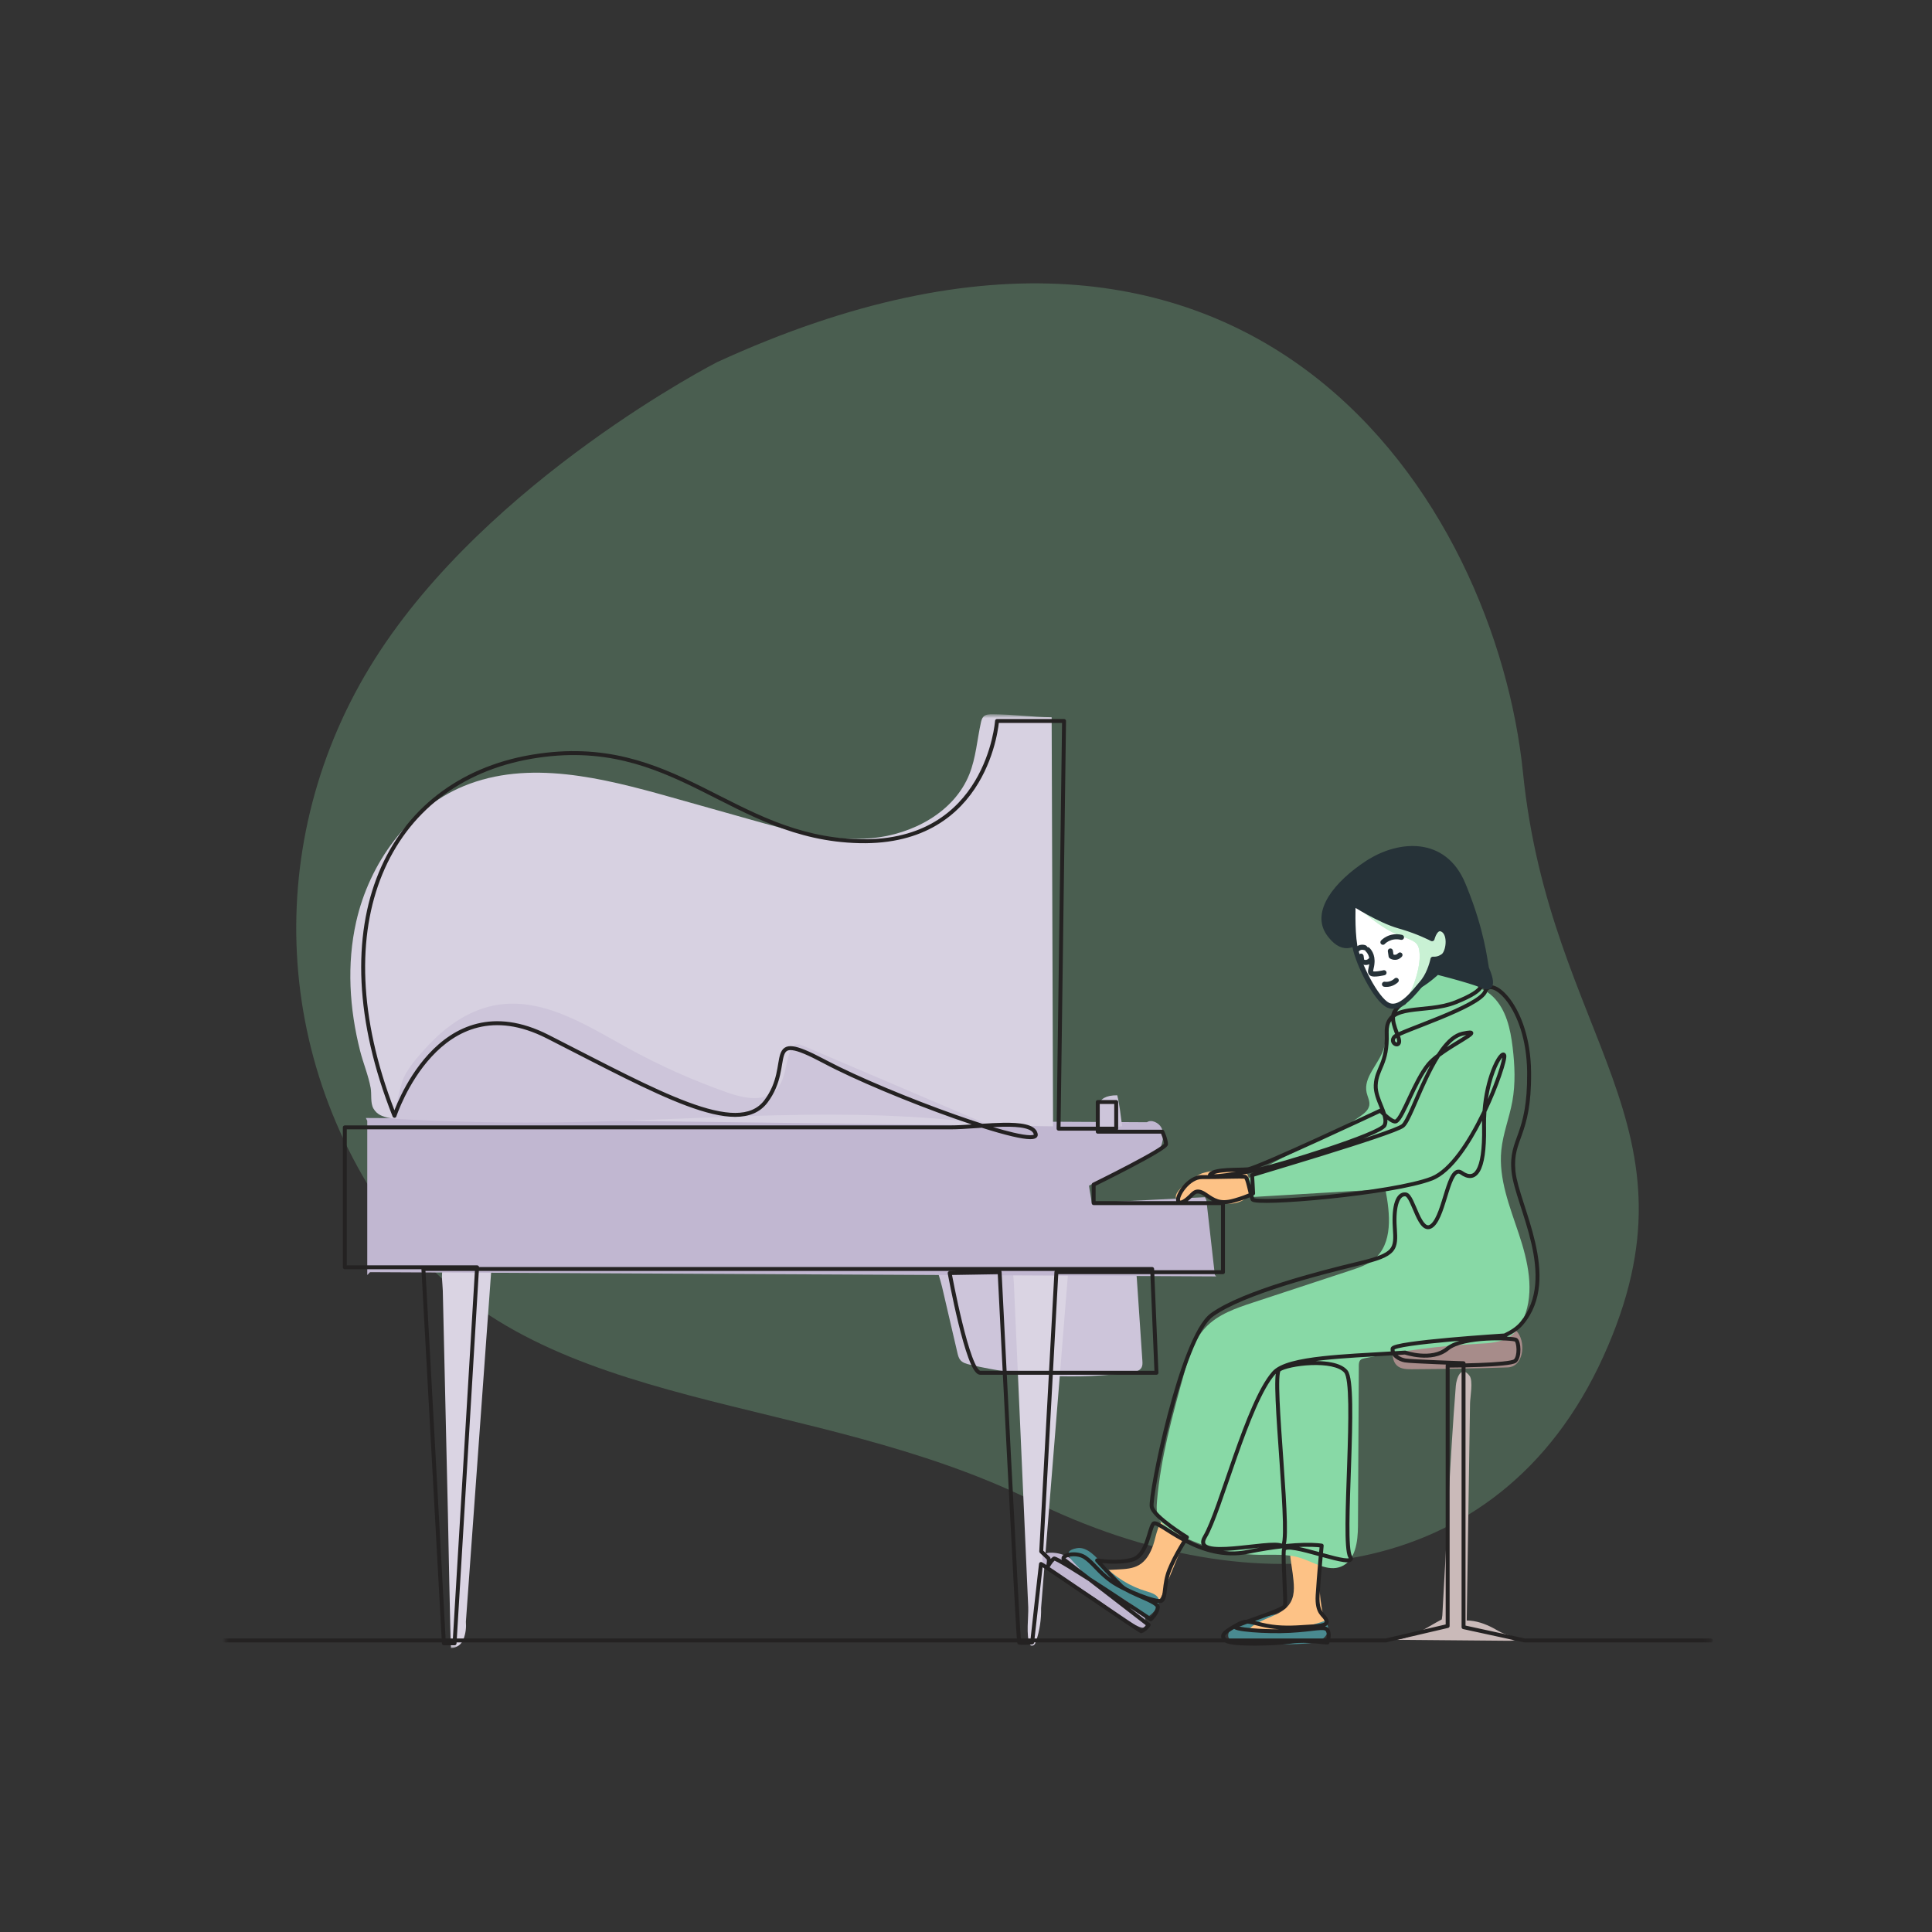
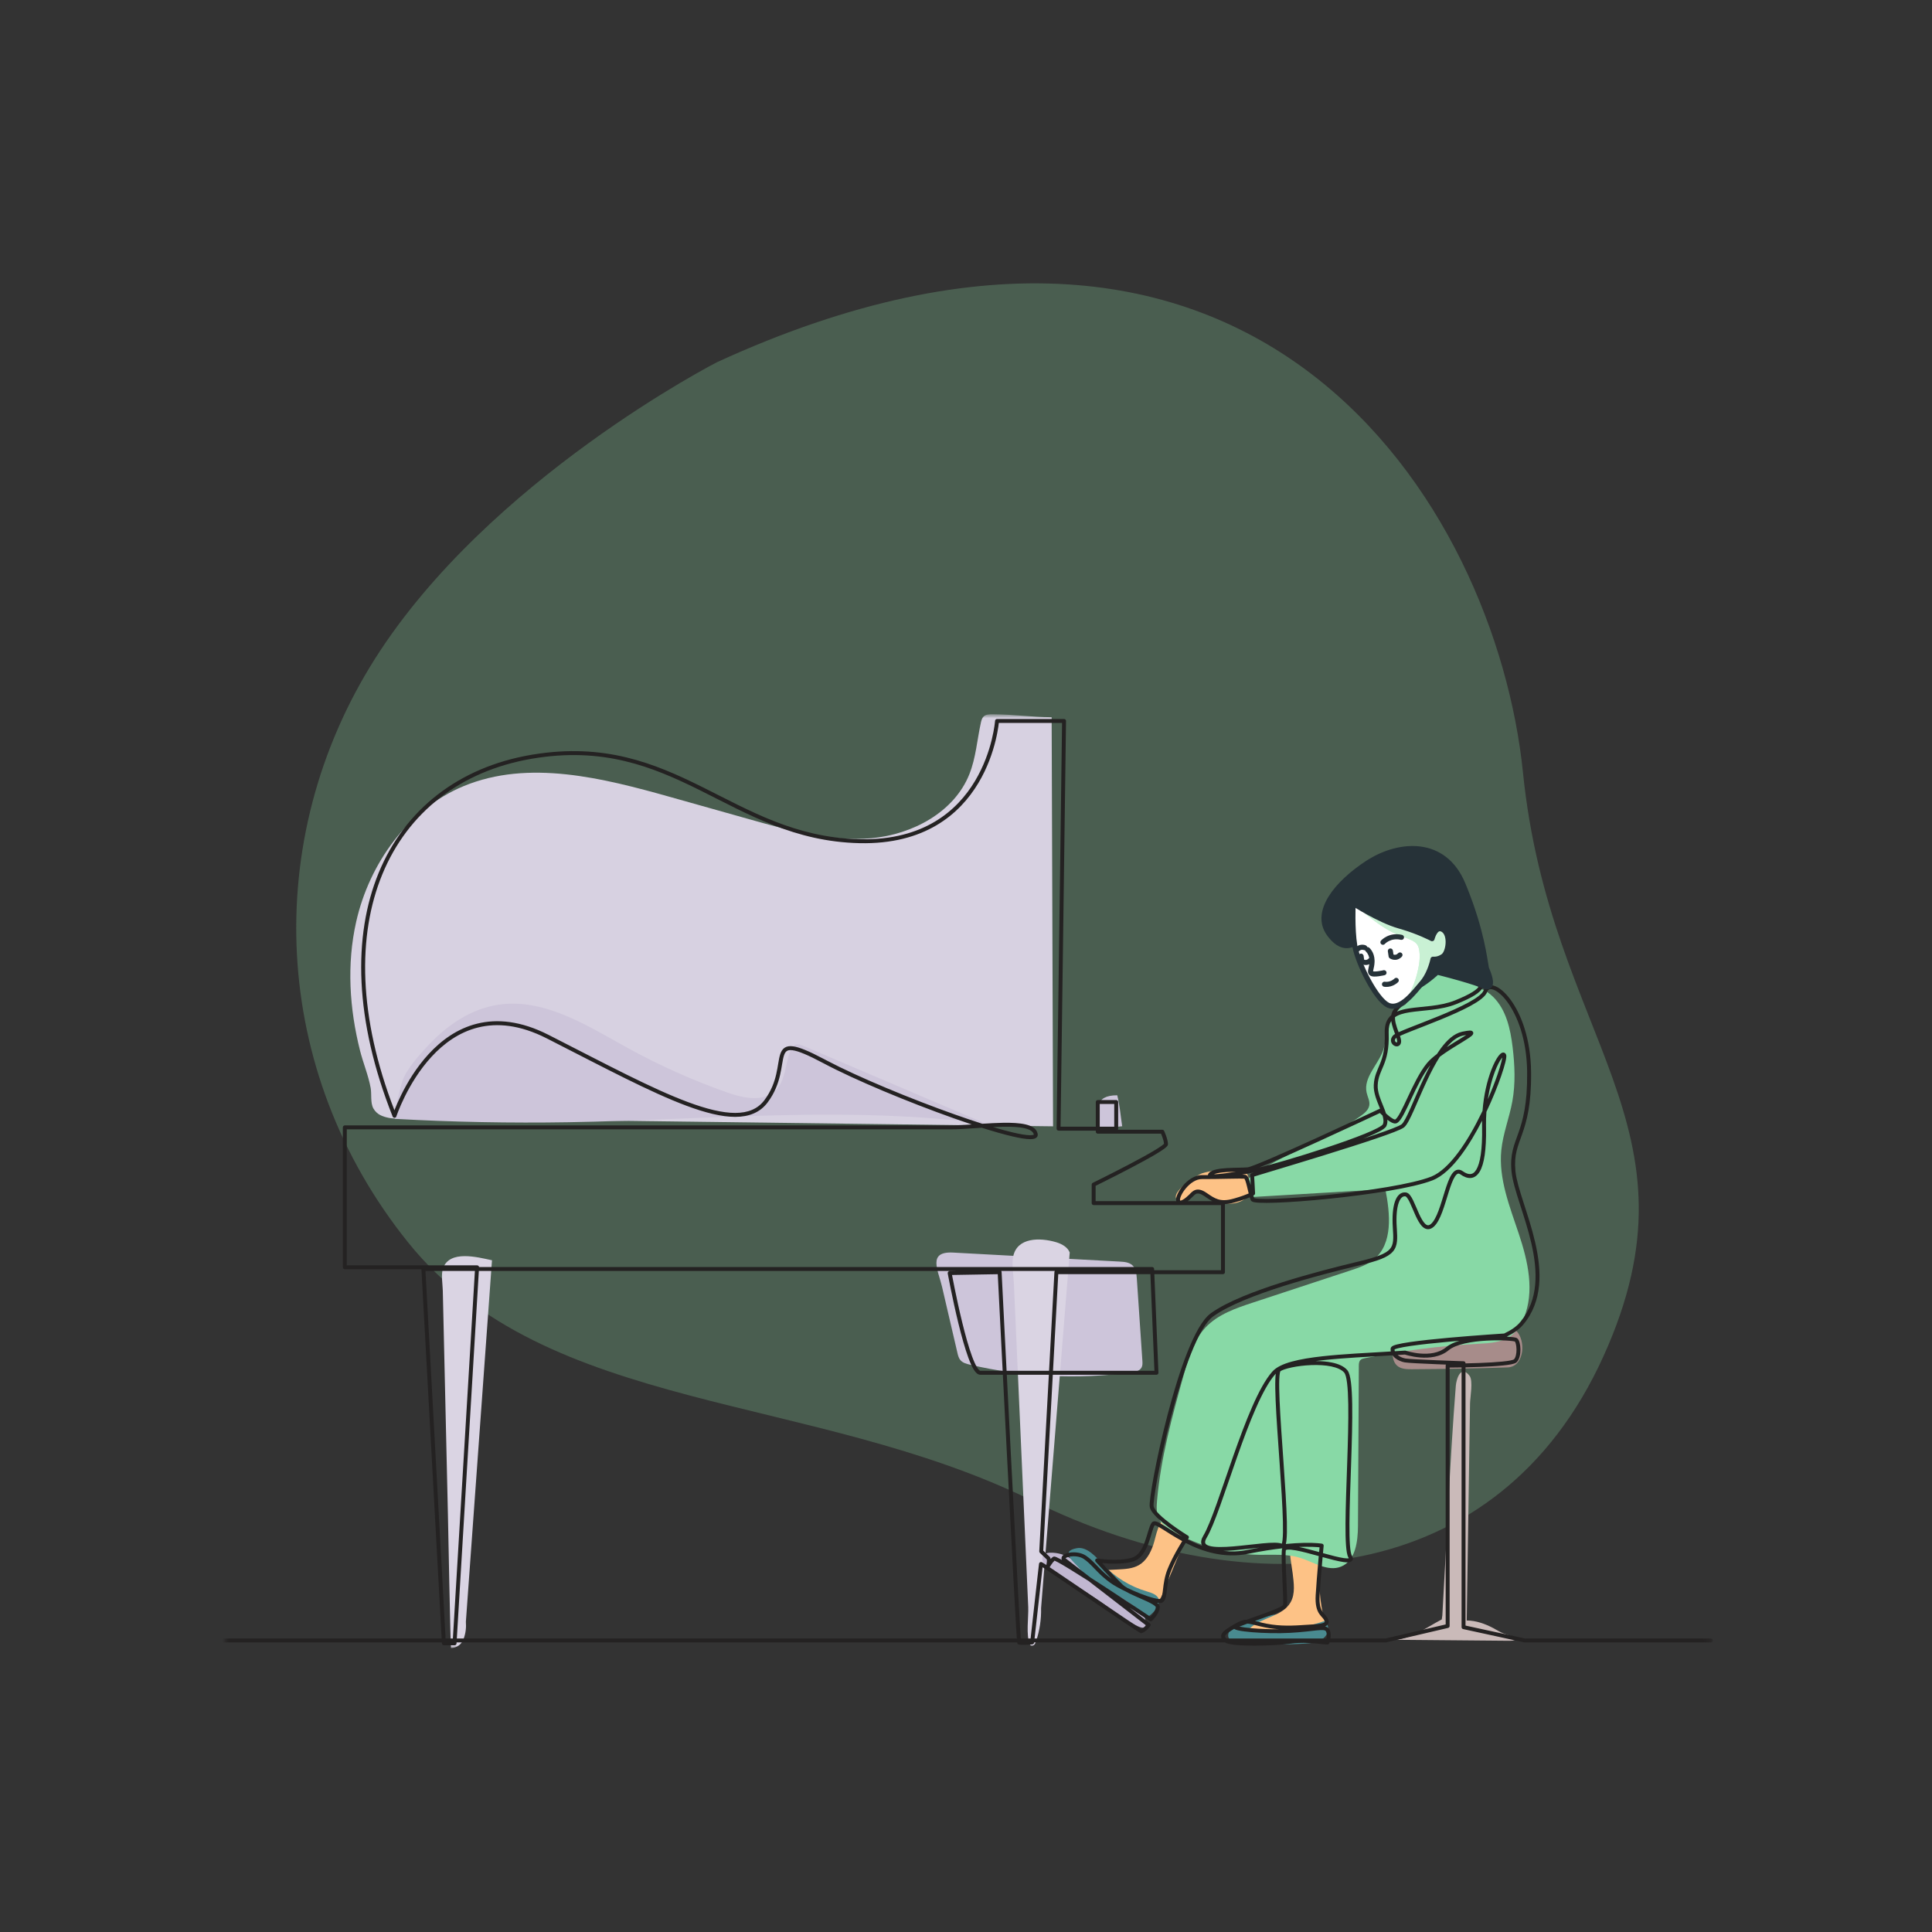
<svg xmlns="http://www.w3.org/2000/svg" width="300" height="300" viewBox="0 0 300 300" fill="none">
  <rect x="0" y="0" width="300" height="300" fill="#333333" stroke="none" />
  <path d="M111.339 56.24C111.339 56.24 75.881 74.385 58.194 102.347C40.507 130.309 41.907 166.245 63.399 192.954C84.891 219.663 125.967 216.143 160.358 233.054C194.748 249.964 232.699 246.485 248.96 210.653C265.221 174.821 240.702 161.437 236.487 119.974C232.272 78.51 195.055 17.794 111.339 56.24Z" fill="#92E3A9" fill-opacity="0.25" />
  <mask id="mask0_3_5" style="mask-type:alpha" maskUnits="userSpaceOnUse" x="35" y="111" width="231" height="145">
    <path d="M265.766 111H35V256H265.766V111Z" fill="#D9D9D9" />
  </mask>
  <g mask="url(#mask0_3_5)">
    <path d="M70.027 255.901C70.939 255.901 71.665 255.347 71.988 254.486C72.311 253.625 72.416 252.728 72.343 251.81L76.396 195.694C74.116 195.203 69.827 194.064 68.796 196.93C68.456 197.877 68.734 199.405 68.757 200.413C68.827 203.468 68.897 206.523 68.967 209.579C69.162 218.097 69.357 226.615 69.552 235.133C69.58 236.35 69.954 255.901 70.027 255.901Z" fill="#DAD4E3" />
    <path d="M148.662 210.048C148.758 210.46 148.862 210.889 149.14 211.211C149.498 211.627 150.072 211.781 150.611 211.907C158.806 213.822 167.359 214.229 175.702 213.1C176.295 213.019 176.97 212.877 177.256 212.357C177.432 212.039 177.412 211.654 177.388 211.293C177.101 207.048 176.814 202.802 176.527 198.556C176.476 197.805 176.39 196.975 175.83 196.463C175.319 195.998 174.565 195.936 173.871 195.898C165.251 195.433 156.632 194.967 148.011 194.5C143.973 194.282 145.683 197.251 146.277 199.805C147.071 203.219 147.867 206.634 148.662 210.048Z" fill="#CDC5DA" />
    <path d="M159.919 255.344C160.017 255.563 160.328 255.593 160.522 255.453C160.715 255.313 160.807 255.073 160.883 254.846C161.436 253.195 161.699 251.447 161.659 249.705L166.106 194.484C165.773 193.637 164.851 193.139 163.983 192.884C161.46 192.143 157.937 192.131 157.327 195.108C157.077 196.328 157.372 197.889 157.428 199.134C157.577 202.482 157.725 205.829 157.873 209.177C158.262 217.96 158.651 226.742 159.041 235.524C159.248 240.198 159.455 244.872 159.663 249.546C159.73 251.063 159.286 253.929 159.919 255.344Z" fill="#DAD4E3" />
    <path d="M163.031 243.562C162.667 243.324 162.292 243.075 162.057 242.71C161.82 242.345 161.76 241.828 162.032 241.489C162.284 241.177 162.726 241.105 163.126 241.1C164.268 241.083 165.411 241.428 166.353 242.074C167.189 242.647 167.852 243.435 168.593 244.127C170.284 245.705 172.363 246.775 174.378 247.872C175.935 248.719 177.233 249.359 177.761 251.169C178.101 252.336 178.056 253.11 176.822 252.581C174.543 251.604 172.337 249.648 170.255 248.287C167.847 246.711 165.448 245.123 163.031 243.562Z" fill="#C1B7D1" />
    <path d="M179.078 239.891C178.652 241.125 177.993 242.367 176.852 243.026C175.901 243.577 174.751 243.646 173.65 243.702C172.8 243.744 171.951 243.788 171.101 243.83C171.709 244.889 172.869 245.498 173.969 246.05C175.587 246.865 177.207 247.679 178.825 248.493C179.018 248.589 179.219 248.689 179.435 248.685C179.954 248.678 180.26 248.125 180.457 247.651C181.631 244.814 182.804 241.975 183.978 239.137C184.677 237.449 183.955 234.921 181.561 235.438C179.803 235.817 179.546 238.538 179.078 239.891Z" fill="#FDC286" />
    <path d="M171.237 242.891C173.097 244.889 175.509 246.373 178.137 247.134C178.914 247.359 179.873 247.695 179.963 248.497C179.993 248.767 179.907 249.038 179.796 249.287C179.403 250.166 178.672 250.891 177.786 251.277C175.375 247.748 170.346 246.886 167.641 243.574C166.77 242.508 164.483 240.904 167.208 240.399C168.814 240.101 170.284 241.866 171.237 242.891Z" fill="#498A90" />
    <path d="M193.685 251.746C192.76 251.981 191.789 252.267 191.139 252.976C190.794 253.352 190.563 253.933 190.816 254.378C190.925 254.568 191.108 254.704 191.297 254.811C192.067 255.243 192.986 255.272 193.865 255.29C196.827 255.35 199.794 255.41 202.75 255.21C203.512 255.159 204.295 255.084 204.979 254.738C205.663 254.392 206.235 253.714 206.245 252.938C206.254 252.128 205.642 251.412 204.913 251.083C203.624 250.5 201.534 250.599 200.112 250.544C198.034 250.465 195.686 251.238 193.685 251.746Z" fill="#498A90" />
    <path d="M200.725 244.313C200.905 245.826 201.155 247.465 200.408 248.793C199.149 251.028 195.882 251.108 194.031 252.883C197.934 253.423 201.966 253.015 205.682 251.703C204.924 248.785 204.686 245.734 204.983 242.734C205.118 241.375 205.334 239.889 204.601 238.737C203.973 237.752 201.638 236.811 200.685 237.841C199.725 238.879 200.57 243.011 200.725 244.313Z" fill="#FDC286" />
-     <path d="M56.807 173.601C56.881 173.747 56.954 173.893 57.027 174.04V197.98C57.195 197.863 57.299 197.656 57.467 197.54L188.861 198.199C188.788 198.125 188.715 198.052 188.641 197.98L187.323 186.339C187.248 186.194 187.178 186.045 187.103 185.9L169.525 186.778C169.413 185.886 169.211 185 169.099 184.108C172.412 182.417 175.727 180.726 179.041 179.036C179.476 178.814 179.933 178.572 180.188 178.155C180.298 177.974 180.364 177.771 180.42 177.568C180.648 176.749 180.736 175.831 180.33 175.084C179.924 174.337 178.794 173.776 178.095 174.259L56.807 173.601Z" fill="#C1B7D1" />
    <path d="M55.31 143.119C57.361 134.045 63.394 125.638 71.976 122.077C82.093 117.88 93.597 120.806 104.14 123.773C108.289 124.941 112.439 126.109 116.588 127.277C122.717 129.002 129.016 130.744 135.355 130.155C141.693 129.565 148.178 126.12 150.531 120.197C151.537 117.661 151.725 114.887 152.309 112.222C152.385 111.876 152.478 111.511 152.731 111.263C153.084 110.917 153.633 110.899 154.127 110.902C157.208 110.92 160.219 111.356 163.3 111.374L163.519 174.895C153.613 174.768 143.706 174.642 133.8 174.516C116.343 174.292 98.886 174.07 81.429 173.847C75.595 173.772 69.762 173.698 63.928 173.624C62.818 173.61 61.447 173.812 60.355 173.579C59.39 173.372 58.542 173.085 57.993 172.142C57.483 171.266 57.733 169.91 57.558 168.944C57.201 166.978 56.4 165.09 55.909 163.15C54.259 156.624 53.819 149.719 55.31 143.119Z" fill="#D7D1E1" />
    <path d="M77.487 155.996C84.581 154.992 91.187 159.265 97.455 162.72C102.414 165.454 107.604 167.775 112.95 169.65C115.404 170.511 118.447 171.168 120.346 169.4C121.978 167.881 121.909 165.332 122.692 163.249C122.845 162.843 123.067 162.416 123.469 162.25C123.909 162.067 124.407 162.255 124.845 162.442C134.288 166.47 143.729 170.499 153.171 174.527C131.692 171.656 109.904 173.898 88.236 174.259C79.261 174.408 70.282 174.233 61.321 173.735C60.925 173.713 62.332 168.075 62.646 167.411C63.471 165.668 64.905 164.059 66.195 162.644C69.18 159.369 72.995 156.633 77.487 155.996Z" fill="#CDC5DA" />
    <path d="M170.438 174.954C170.442 175.044 170.451 175.146 170.526 175.205C170.603 175.266 170.718 175.258 170.819 175.248C171.963 175.126 173.107 175.006 174.252 174.884C174.01 173.293 173.88 171.636 173.486 170.076C169.876 170.065 170.344 172.391 170.438 174.954Z" fill="#CDC5DA" />
    <path d="M227.753 251.629C229.171 251.629 230.597 252.139 231.851 252.798C232.375 253.072 232.871 253.402 233.418 253.625C234.107 253.906 234.885 254.023 235.462 254.493C235.098 254.821 234.56 254.778 234.07 254.778L216.227 254.62C218.992 254.62 221.424 252.74 223.876 251.463C223.901 251.255 223.939 251.049 223.964 250.841C224.662 238.966 225.12 227.052 226.058 215.194C226.14 214.162 226.82 211.859 228.188 213.63C228.779 214.395 228.28 216.982 228.266 217.923C228.209 221.676 228.151 225.429 228.095 229.182C227.991 235.959 227.889 242.737 227.786 249.515C227.784 249.622 227.758 251.629 227.753 251.629Z" fill="#CABAB9" />
    <path d="M234.084 212.331C229.133 212.494 224.179 212.589 219.225 212.614C218.413 212.618 217.517 212.59 216.919 212.043C216.236 211.419 216.209 210.375 216.232 209.453C216.258 208.375 216.382 207.118 217.299 206.544C219.103 205.415 223.118 206.585 225.268 206.345C226.958 206.156 228.593 205.546 230.284 205.421C231.781 205.311 234.78 205.645 235.709 206.95C236.959 208.709 236.515 212.25 234.084 212.331Z" fill="#A78C8A" />
    <path d="M231.881 154.818C233.892 156.817 234.539 159.788 234.879 162.603C235.216 165.395 235.34 168.243 234.837 171.01C234.372 173.57 233.379 176.027 233.122 178.615C232.683 183.055 234.437 187.373 235.847 191.606C237.259 195.838 238.335 200.554 236.613 204.669C236.143 205.791 235.449 206.857 234.441 207.538C233.039 208.487 231.248 208.572 229.558 208.662C223.632 208.977 217.729 209.728 211.912 210.907C211.673 210.956 211.419 211.013 211.246 211.186C211.014 211.417 210.997 211.783 210.996 212.111C210.952 220.39 210.909 228.669 210.865 236.948C210.852 239.379 210.483 242.367 208.226 243.267C206.149 244.094 203.972 242.544 201.836 241.888C199.784 241.257 197.586 241.465 195.441 241.429C190.778 241.353 186.139 240.081 182.09 237.766C181.272 237.3 180.443 236.754 180.002 235.922C179.532 235.036 179.58 233.976 179.667 232.977C180.244 226.358 182.026 219.912 183.8 213.509C184.533 210.866 185.328 208.111 187.209 206.118C189.128 204.084 191.9 203.137 194.555 202.263C199.621 200.593 204.687 198.924 209.755 197.255C211.012 196.84 212.302 196.408 213.326 195.57C216.333 193.108 215.862 188.46 215.115 184.646C208.381 185.046 201.648 185.446 194.914 185.846C194.66 185.862 194.401 185.876 194.157 185.805C193.364 185.575 193.083 184.508 193.403 183.746C193.723 182.985 194.44 182.476 195.137 182.034C200.332 178.744 206.349 176.851 211.335 173.251C211.911 172.835 212.514 172.328 212.624 171.626C212.728 170.96 212.357 170.322 212.21 169.664C211.677 167.28 214.04 165.305 214.815 162.988C215.291 161.566 215.159 159.978 215.74 158.596C217.039 155.502 220.601 155.204 223.393 154.352C226.392 153.437 229.258 152.208 231.881 154.818Z" fill="#88D9A6" />
    <path d="M186.652 182.192C188.071 181.749 189.577 181.655 191.064 181.565C192.038 181.505 193.226 181.554 193.697 182.389C193.886 182.727 193.909 183.126 193.95 183.509C194.023 184.197 194.161 184.93 193.843 185.547C193.622 185.978 193.205 186.283 192.764 186.496C191.643 187.036 190.271 187.049 189.141 186.529C188.25 186.119 187.481 185.394 186.504 185.269C185.89 185.191 185.245 185.378 184.774 185.77C184.294 186.168 183.783 186.818 183.204 186.579C180.83 185.597 185.904 182.425 186.652 182.192Z" fill="#FDC286" />
    <path d="M219.62 135.2C221.256 135.778 222.615 136.944 223.845 138.172C224.47 138.796 225.086 139.463 225.419 140.282C226.065 141.87 225.533 143.661 225.115 145.323C224.697 146.987 224.455 148.925 225.526 150.262C226.155 151.047 227.118 151.461 227.991 151.956C228.865 152.451 229.741 153.146 229.936 154.133C230.131 155.119 229.563 156.128 228.78 156.757C227.997 157.385 227.025 157.716 226.087 158.07C223.444 159.068 220.903 160.339 218.518 161.859C218.224 162.046 217.904 162.246 217.556 162.22C216.918 162.176 216.581 161.43 216.525 160.791C216.35 158.765 217.575 156.915 218.746 155.255C217.676 154.116 216.157 153.537 214.857 152.672C211.249 150.269 210.072 146.327 209.629 142.233C209.322 139.393 209.253 136.848 212.166 135.479C214.373 134.441 217.331 134.391 219.62 135.2Z" fill="#88D9A6" />
    <path d="M212.999 148.987C213.396 149.922 213.878 150.844 214.601 151.559C215.324 152.274 216.324 152.764 217.339 152.684C218.674 152.579 219.731 151.562 220.666 150.605C221.245 150.013 221.839 149.397 222.132 148.623C222.534 147.561 222.3 146.339 221.745 145.349C221.189 144.359 220.344 143.566 219.474 142.836C218.157 141.731 216.752 140.73 215.277 139.848C214.598 139.441 212.872 138.314 212.03 138.725C211.24 139.111 211.446 140.65 211.447 141.374C211.454 143.98 211.982 146.586 212.999 148.987Z" fill="#FDC286" />
    <path d="M160.574 255.073C160.558 255.218 160.441 255.332 160.295 255.344L160.27 255.039L160.574 255.073ZM216.231 210.453C212.4 210.68 208.64 210.857 205.49 211.203C205.08 211.248 204.68 211.295 204.293 211.346C205.178 211.347 206.056 211.415 206.836 211.578C207.799 211.779 208.665 212.134 209.189 212.734L209.213 212.762H209.214L209.228 212.781C209.378 212.967 209.484 213.233 209.567 213.532C209.654 213.85 209.724 214.239 209.779 214.686C209.889 215.579 209.947 216.729 209.968 218.045C210.011 220.677 209.912 224.002 209.799 227.322C209.685 230.645 209.557 233.961 209.541 236.586C209.533 237.899 209.554 239.032 209.617 239.903C209.648 240.338 209.691 240.703 209.744 240.989C209.796 241.264 209.852 241.439 209.904 241.533L209.914 241.55L209.932 241.581C210.019 241.732 210.085 241.904 210.064 242.081C210.038 242.304 209.889 242.443 209.726 242.514C209.577 242.579 209.398 242.599 209.219 242.6C209.036 242.601 208.824 242.583 208.594 242.55C207.768 242.433 206.594 242.123 205.375 241.788C205.349 242.085 205.32 242.408 205.29 242.749C205.156 244.294 205 246.21 204.91 247.699C204.823 249.148 205.076 249.823 205.351 250.242C205.497 250.464 205.652 250.622 205.821 250.813C205.985 250.999 206.156 251.212 206.26 251.504C206.316 251.66 206.338 251.823 206.301 251.984C206.263 252.149 206.171 252.279 206.052 252.379C205.97 252.448 205.872 252.505 205.763 252.552C205.979 252.601 206.172 252.695 206.318 252.868C206.49 253.073 206.572 253.324 206.606 253.562C206.64 253.801 206.631 254.047 206.606 254.266C206.599 254.32 206.591 254.373 206.584 254.424H215.153L224.485 252.242V212.052C224.485 211.993 224.502 211.937 224.532 211.889C224.058 211.872 223.552 211.852 223.039 211.832C221.958 211.788 220.848 211.738 219.951 211.69C219.067 211.642 218.36 211.593 218.109 211.546C217.611 211.455 217.055 211.226 216.63 210.877C216.481 210.754 216.343 210.612 216.231 210.453ZM191.638 252.928C191.311 253.122 191.04 253.291 190.822 253.445C190.552 253.636 190.386 253.786 190.297 253.909C190.217 254.021 190.217 254.084 190.23 254.135C190.247 254.198 190.302 254.292 190.439 254.424H205.964C205.977 254.352 205.989 254.276 205.998 254.196C206.02 254.008 206.025 253.818 206 253.649C205.976 253.479 205.925 253.351 205.851 253.262C205.803 253.206 205.71 253.147 205.472 253.124C205.232 253.102 204.902 253.121 204.441 253.166C203.535 253.258 202.187 253.45 200.293 253.551C198.395 253.654 196.128 253.592 194.403 253.448C193.543 253.376 192.806 253.282 192.315 253.176C192.078 253.125 191.864 253.064 191.723 252.984C191.701 252.972 191.671 252.954 191.638 252.928ZM184.112 239.588C183.949 239.853 183.752 240.178 183.541 240.543C182.972 241.524 182.298 242.776 181.859 243.887V243.888C181.426 244.982 181.3 246.012 181.201 246.856C181.153 247.271 181.109 247.659 181.034 247.972C180.96 248.279 180.841 248.587 180.59 248.777C180.492 248.851 180.377 248.883 180.277 248.898C180.174 248.914 180.06 248.915 179.942 248.908C179.864 248.903 179.781 248.894 179.694 248.882C179.739 248.919 179.781 248.957 179.818 248.997C179.959 249.14 180.096 249.339 180.084 249.581C180.056 250.137 179.734 250.67 179.458 251.038C179.316 251.227 179.175 251.385 179.071 251.496C179.018 251.552 178.974 251.596 178.943 251.627C178.927 251.642 178.914 251.654 178.906 251.663C178.901 251.667 178.898 251.67 178.896 251.672C178.894 251.674 178.893 251.674 178.892 251.675C178.892 251.675 178.892 251.676 178.892 251.676C178.891 251.676 178.891 251.676 178.891 251.676V251.677L178.684 251.451L178.514 251.706L178.503 251.699C178.497 251.694 178.486 251.687 178.472 251.678C178.445 251.659 178.404 251.633 178.35 251.596C178.244 251.525 178.087 251.421 177.887 251.288C177.488 251.023 176.917 250.644 176.23 250.189C175.967 250.015 175.686 249.83 175.392 249.635L178.553 252.075C178.677 252.17 178.708 252.344 178.626 252.477L178.366 252.317C178.626 252.477 178.626 252.477 178.626 252.477C178.626 252.478 178.626 252.478 178.626 252.478L178.625 252.479C178.625 252.48 178.624 252.481 178.624 252.481C178.622 252.484 178.621 252.487 178.618 252.49C178.614 252.497 178.608 252.506 178.601 252.518C178.585 252.54 178.563 252.572 178.535 252.611C178.478 252.687 178.395 252.792 178.288 252.905C178.082 253.124 177.774 253.392 177.378 253.559L177.339 253.575L177.337 253.576C177.278 253.599 177.228 253.598 177.206 253.597C177.18 253.596 177.16 253.591 177.147 253.589C177.122 253.582 177.102 253.574 177.091 253.57C177.067 253.56 177.043 253.548 177.022 253.537C176.981 253.515 176.927 253.484 176.865 253.446C176.738 253.37 176.561 253.257 176.342 253.115C175.903 252.83 175.287 252.421 174.554 251.929C173.088 250.945 171.148 249.629 169.214 248.313C167.278 246.998 165.349 245.685 163.9 244.707C163.176 244.217 162.573 243.812 162.15 243.533C162.054 243.469 161.967 243.413 161.89 243.363C161.887 243.388 161.884 243.415 161.881 243.443C161.842 243.782 161.786 244.262 161.722 244.836C161.592 245.982 161.421 247.503 161.251 249.019C161.08 250.536 160.912 252.049 160.785 253.184C160.73 253.68 160.682 254.104 160.647 254.424H189.686C189.668 254.382 189.652 254.34 189.641 254.296C189.566 254.023 189.643 253.771 189.801 253.552C189.951 253.344 190.185 253.146 190.47 252.945C190.76 252.741 191.124 252.518 191.557 252.266L191.715 252.174C192.49 251.73 192.998 251.517 193.584 251.507C193.585 251.507 193.585 251.507 193.585 251.507C194.229 251.276 194.972 251.016 195.701 250.755C196.614 250.427 197.508 250.094 198.186 249.803C198.526 249.657 198.802 249.525 198.997 249.412C199.095 249.355 199.162 249.309 199.206 249.272C199.216 249.264 199.224 249.257 199.229 249.252C199.239 249.194 199.25 249.07 199.254 248.863C199.259 248.629 199.255 248.327 199.245 247.971C199.226 247.263 199.183 246.361 199.14 245.422C199.053 243.563 198.961 241.528 199.054 240.645L199.056 240.625C199.066 240.55 199.088 240.482 199.121 240.42C197.646 240.584 195.89 240.85 193.837 241.269H193.836C190.047 242.042 186.678 240.901 184.112 239.588ZM156.335 213.471C156.537 217.446 156.761 221.832 156.986 226.219C157.356 233.397 157.73 240.579 158.021 245.975C158.166 248.674 158.291 250.926 158.384 252.507C158.431 253.299 158.469 253.921 158.499 254.347C158.5 254.373 158.502 254.399 158.504 254.424H160.031C160.068 254.098 160.118 253.648 160.177 253.116C160.304 251.981 160.474 250.467 160.643 248.951C160.813 247.434 160.984 245.914 161.114 244.766C161.18 244.194 161.235 243.713 161.274 243.372C161.294 243.202 161.31 243.067 161.321 242.971C161.327 242.924 161.332 242.886 161.336 242.859C161.337 242.845 161.339 242.833 161.34 242.824C161.341 242.819 161.342 242.813 161.343 242.807C161.343 242.807 161.346 242.789 161.351 242.77L161.359 242.747C161.418 242.591 161.559 242.557 161.613 242.55C161.666 242.545 161.707 242.554 161.719 242.558C161.751 242.565 161.775 242.576 161.783 242.58C161.804 242.589 161.827 242.601 161.843 242.61C161.879 242.631 161.929 242.661 161.987 242.698C162.102 242.77 162.269 242.878 162.476 243.015C162.481 242.994 162.486 242.969 162.492 242.941C162.511 242.848 162.533 242.725 162.547 242.599C162.562 242.469 162.567 242.346 162.558 242.25C162.552 242.186 162.541 242.158 162.539 242.15C162.407 242.03 162.144 241.777 161.915 241.554C161.796 241.439 161.685 241.331 161.603 241.252C161.562 241.212 161.529 241.179 161.506 241.157C161.494 241.145 161.485 241.137 161.479 241.131C161.476 241.128 161.474 241.126 161.472 241.124C161.471 241.123 161.47 241.123 161.47 241.123L161.47 241.122C161.407 241.06 161.373 240.974 161.377 240.886L162.865 213.471H156.335ZM70.936 254.424H157.891C157.89 254.413 157.889 254.401 157.889 254.389C157.86 253.96 157.821 253.335 157.774 252.544C157.681 250.96 157.556 248.707 157.41 246.008C157.12 240.611 156.745 233.428 156.376 226.251C156.15 221.852 155.926 217.454 155.723 213.471H152.219C151.993 213.471 151.799 213.358 151.643 213.219C151.487 213.078 151.339 212.885 151.201 212.661C150.922 212.211 150.646 211.584 150.375 210.851C149.833 209.383 149.295 207.433 148.821 205.494C148.346 203.553 147.932 201.613 147.636 200.158C147.489 199.431 147.371 198.825 147.29 198.401C147.249 198.188 147.217 198.022 147.196 197.908C147.185 197.851 147.178 197.807 147.172 197.778C147.169 197.763 147.167 197.752 147.166 197.745C147.165 197.741 147.164 197.738 147.164 197.736C147.164 197.734 147.164 197.734 147.163 197.734C147.163 197.734 147.163 197.733 147.464 197.678L147.163 197.734C147.148 197.645 147.171 197.553 147.228 197.484C147.285 197.414 147.369 197.374 147.459 197.372L148.36 197.356H74.354L70.936 254.424ZM69.191 254.424H70.324L73.742 197.356H66.066L69.191 254.424ZM193.69 252.12C193.569 252.163 193.452 252.206 193.338 252.247C192.991 252.373 192.692 252.486 192.459 252.581C192.912 252.678 193.611 252.767 194.454 252.838C195.663 252.939 197.143 252.999 198.568 252.989C197.653 252.924 196.731 252.79 195.768 252.555C195.202 252.418 194.786 252.308 194.433 252.23C194.132 252.163 193.898 252.126 193.69 252.12ZM163.752 242.337C163.604 242.467 163.441 242.669 163.299 242.875C163.216 242.993 163.147 243.103 163.098 243.183C163.074 243.223 163.054 243.255 163.042 243.277C163.035 243.288 163.031 243.297 163.028 243.302C163.026 243.305 163.024 243.307 163.024 243.309L163.023 243.309V243.31C163.013 243.327 163.002 243.342 162.99 243.357C163.345 243.595 163.768 243.879 164.242 244.199C165.692 245.179 167.623 246.493 169.557 247.808C171.492 249.123 173.43 250.438 174.894 251.421C175.627 251.912 176.24 252.319 176.675 252.601C176.892 252.743 177.063 252.851 177.181 252.923C177.2 252.934 177.217 252.944 177.233 252.953C177.482 252.829 177.689 252.65 177.843 252.486C177.879 252.448 177.912 252.41 177.941 252.376L169.014 245.485C167.928 244.792 166.904 244.149 166.039 243.621C165.327 243.187 164.727 242.835 164.294 242.602C164.076 242.485 163.908 242.402 163.79 242.353C163.776 242.346 163.763 242.342 163.752 242.337ZM201.178 240.734C200.643 240.639 200.22 240.601 199.936 240.628C199.793 240.642 199.714 240.67 199.678 240.692C199.657 240.706 199.661 240.707 199.661 240.709C199.575 241.532 199.662 243.504 199.75 245.394C199.794 246.33 199.837 247.239 199.857 247.955C199.866 248.313 199.87 248.627 199.865 248.875C199.861 249.092 199.85 249.295 199.817 249.427L199.809 249.452L199.809 249.455C199.768 249.585 199.67 249.681 199.599 249.741C199.518 249.809 199.415 249.876 199.304 249.942C199.077 250.072 198.775 250.216 198.427 250.365C197.731 250.664 196.82 251.002 195.906 251.331C195.555 251.457 195.204 251.581 194.864 251.702C195.111 251.762 195.392 251.834 195.712 251.912L195.912 251.961L196.013 251.986C198.08 252.474 199.955 252.489 202.07 252.352L202.278 252.338C203.424 252.257 204.39 252.236 205.048 252.118C205.383 252.059 205.572 251.984 205.659 251.911C205.694 251.881 205.702 251.86 205.705 251.847C205.709 251.83 205.713 251.789 205.684 251.71L205.684 251.709C205.62 251.531 205.515 251.39 205.363 251.218C205.216 251.052 205.017 250.847 204.84 250.578C204.472 250.016 204.208 249.198 204.301 247.662C204.39 246.165 204.547 244.242 204.682 242.696C204.715 242.311 204.747 241.95 204.776 241.624C203.483 241.267 202.182 240.912 201.178 240.734ZM178.891 251.677C178.787 251.772 178.632 251.784 178.514 251.706L178.684 251.451L178.891 251.677ZM168.263 242.057C167.696 241.685 166.866 241.595 166.212 241.692C165.884 241.74 165.641 241.831 165.513 241.922C165.486 241.941 165.469 241.956 165.458 241.969L169.364 244.984C170.063 245.43 170.786 245.895 171.506 246.362C173.357 247.562 175.193 248.771 176.568 249.679C177.255 250.134 177.826 250.513 178.226 250.779C178.398 250.894 178.539 250.988 178.643 251.057C178.735 250.96 178.852 250.826 178.97 250.67C179.229 250.325 179.454 249.916 179.473 249.553C179.472 249.548 179.464 249.507 179.383 249.425C179.29 249.331 179.141 249.221 178.935 249.098C178.524 248.854 177.952 248.593 177.317 248.314C176.691 248.038 176.008 247.747 175.405 247.447C175.197 247.345 174.996 247.239 174.806 247.131C173.832 246.665 172.938 246.169 172.333 245.729C171.324 244.995 170.614 244.272 170.001 243.636C169.382 242.994 168.88 242.461 168.263 242.057H168.263ZM179.297 236.841C179.165 237.042 179.037 237.405 178.885 237.906C178.732 238.412 178.561 239.03 178.338 239.634C177.902 240.822 177.218 242.108 175.892 242.476C174.679 242.816 173.278 242.842 172.196 242.788C171.799 242.769 171.442 242.738 171.148 242.707C171.379 242.96 171.666 243.272 171.98 243.61C172.757 244.45 173.688 245.437 174.321 246.047L174.348 246.072C174.528 246.24 174.782 246.412 175.089 246.588C175.73 246.894 176.41 247.189 177.067 247.447C177.883 247.767 178.651 248.023 179.249 248.169C179.549 248.243 179.796 248.286 179.98 248.298C180.072 248.303 180.14 248.301 180.186 248.294C180.209 248.29 180.222 248.286 180.227 248.284C180.299 248.226 180.375 248.098 180.439 247.83C180.504 247.559 180.544 247.214 180.594 246.785C180.693 245.941 180.825 244.838 181.291 243.662C181.747 242.508 182.439 241.224 183.012 240.236C183.218 239.882 183.409 239.565 183.569 239.302C182.264 238.594 181.174 237.86 180.395 237.382C179.997 237.138 179.694 236.969 179.476 236.888C179.387 236.854 179.33 236.843 179.297 236.841ZM230.137 174.015C229.177 175.901 228.077 177.776 226.893 179.359C225.52 181.193 224.006 182.672 222.433 183.286C220.91 183.882 218.423 184.438 215.565 184.922C212.7 185.408 209.439 185.826 206.353 186.142C203.268 186.458 200.354 186.673 198.184 186.751C197.099 186.789 196.195 186.795 195.545 186.76C195.221 186.743 194.949 186.716 194.746 186.674C194.646 186.655 194.549 186.628 194.468 186.591C194.4 186.562 194.274 186.495 194.214 186.356C194.158 186.229 194.106 186.079 194.055 185.915C193.586 186.119 192.842 186.396 191.719 186.712C191.148 186.874 190.652 186.956 190.208 186.971V197.545C190.208 197.713 190.071 197.85 189.902 197.85H179.245L179.883 213.152C179.887 213.235 179.856 213.316 179.799 213.376C179.741 213.437 179.661 213.471 179.578 213.471V213.165L179.577 213.471H163.477L161.995 240.781C162.006 240.791 162.017 240.802 162.029 240.813C162.11 240.892 162.221 241 162.34 241.115C162.578 241.346 162.843 241.6 162.963 241.71C163.076 241.813 163.126 241.953 163.15 242.074C163.251 241.963 163.359 241.86 163.47 241.781L163.495 241.762C163.577 241.706 163.661 241.702 163.7 241.702C163.745 241.703 163.786 241.71 163.819 241.718C163.883 241.732 163.955 241.758 164.026 241.788C164.171 241.848 164.36 241.944 164.583 242.063C164.676 242.113 164.776 242.168 164.883 242.228C164.82 242.088 164.81 241.934 164.864 241.786C164.921 241.628 165.038 241.509 165.158 241.424C165.399 241.253 165.75 241.142 166.123 241.086C166.869 240.976 167.865 241.065 168.597 241.546L168.662 241.588C169.319 242.032 169.856 242.604 170.441 243.211C171.029 243.822 171.684 244.487 172.598 245.164C172.236 244.784 171.868 244.39 171.531 244.026C171.142 243.606 170.793 243.224 170.541 242.948C170.415 242.81 170.313 242.698 170.243 242.621C170.208 242.582 170.181 242.551 170.162 242.531C170.153 242.521 170.146 242.513 170.141 242.508C170.139 242.506 170.137 242.503 170.136 242.502C170.135 242.501 170.135 242.501 170.134 242.5C170.047 242.403 170.03 242.261 170.093 242.147C170.156 242.033 170.285 241.971 170.413 241.993C170.413 241.993 170.414 241.993 170.415 241.994C170.415 241.994 170.418 241.994 170.42 241.995C170.426 241.996 170.434 241.997 170.445 241.999C170.467 242.003 170.501 242.008 170.545 242.015C170.632 242.027 170.76 242.045 170.921 242.065C171.244 242.105 171.699 242.152 172.226 242.178C173.285 242.231 174.609 242.201 175.727 241.888L175.728 241.887L175.774 241.874C176.754 241.576 177.338 240.586 177.765 239.423C177.979 238.841 178.141 238.253 178.301 237.728C178.453 237.226 178.612 236.744 178.825 236.45L178.835 236.436C178.945 236.293 179.101 236.235 179.255 236.229C179.399 236.223 179.55 236.263 179.689 236.315C179.97 236.419 180.32 236.619 180.715 236.861C181.471 237.325 182.444 237.979 183.624 238.635C183.536 238.578 183.438 238.515 183.333 238.446C182.844 238.127 182.186 237.683 181.517 237.187C180.849 236.692 180.163 236.141 179.62 235.607C179.348 235.34 179.108 235.072 178.922 234.813C178.738 234.557 178.594 234.291 178.539 234.028C178.509 233.88 178.512 233.648 178.53 233.382C178.55 233.103 178.588 232.746 178.644 232.324C178.757 231.48 178.941 230.363 179.185 229.062C179.673 226.457 180.407 223.102 181.301 219.688C182.194 216.276 183.249 212.798 184.382 209.952C184.949 208.53 185.537 207.259 186.138 206.23C186.737 205.207 187.362 204.398 188.01 203.928L188.125 203.845C190.576 202.11 194.794 200.482 199.095 199.117C203.476 197.727 207.988 196.597 210.906 195.9L211.175 195.835C212.494 195.515 213.485 195.227 214.231 194.931C215.027 194.615 215.514 194.299 215.819 193.949C216.116 193.609 216.261 193.21 216.315 192.676C216.372 192.13 216.332 191.467 216.275 190.607C216.163 188.883 216.284 187.512 216.606 186.581C216.767 186.116 216.986 185.736 217.275 185.483C217.564 185.23 217.912 185.115 218.293 185.161L218.329 185.166L218.331 185.167C218.603 185.208 218.813 185.408 218.97 185.61C219.135 185.822 219.29 186.101 219.437 186.402C219.726 186.992 220.038 187.789 220.34 188.453C220.659 189.153 220.978 189.734 221.312 190.043C221.474 190.193 221.611 190.253 221.732 190.258C221.849 190.264 222.005 190.22 222.213 190.042C222.641 189.671 223.023 188.927 223.383 187.967C223.738 187.019 224.048 185.934 224.369 184.918C224.683 183.922 225.013 182.974 225.404 182.368C225.598 182.067 225.837 181.804 226.139 181.687C226.457 181.564 226.783 181.625 227.089 181.833L227.119 181.854L227.164 181.885C227.623 182.204 228.014 182.334 228.333 182.306C228.643 182.28 228.954 182.099 229.238 181.627C229.527 181.147 229.772 180.391 229.934 179.289C230.096 178.19 230.171 176.769 230.138 174.972L230.135 174.801C230.132 174.536 230.133 174.274 230.137 174.015ZM206.712 212.177C205.787 211.984 204.695 211.929 203.609 211.971C202.523 212.013 201.456 212.15 200.584 212.334C200.148 212.425 199.765 212.528 199.455 212.635C199.153 212.739 198.939 212.84 198.815 212.927C198.811 212.934 198.805 212.947 198.796 212.967C198.776 213.021 198.753 213.103 198.731 213.219C198.69 213.45 198.661 213.774 198.646 214.187C198.614 215.01 198.636 216.142 198.693 217.48C198.807 220.155 199.061 223.625 199.301 227.045C199.541 230.46 199.766 233.826 199.823 236.279C199.85 237.503 199.837 238.516 199.758 239.197C199.735 239.401 199.705 239.589 199.663 239.749C200.761 239.642 201.692 239.592 202.46 239.576C203.408 239.555 204.11 239.587 204.577 239.623C204.81 239.641 204.985 239.661 205.103 239.676C205.162 239.684 205.207 239.69 205.238 239.695C205.252 239.697 205.264 239.699 205.273 239.7C205.277 239.701 205.28 239.702 205.282 239.702C205.283 239.702 205.285 239.702 205.286 239.702H205.286C205.287 239.702 205.287 239.702 205.232 240.004L205.286 239.702C205.438 239.73 205.545 239.866 205.538 240.018L205.536 240.033C205.536 240.033 205.536 240.035 205.536 240.036C205.536 240.038 205.535 240.041 205.535 240.046C205.535 240.055 205.533 240.068 205.531 240.086C205.528 240.121 205.523 240.173 205.516 240.24C205.505 240.374 205.487 240.569 205.464 240.811C205.453 240.921 205.442 241.041 205.431 241.169C206.696 241.517 207.874 241.83 208.68 241.944C208.894 241.974 209.073 241.989 209.216 241.989C209.324 241.988 209.397 241.978 209.442 241.967C209.432 241.943 209.417 241.911 209.391 241.868L209.37 241.832C209.268 241.646 209.197 241.389 209.143 241.1C209.084 240.784 209.04 240.394 209.008 239.948C208.942 239.052 208.922 237.9 208.93 236.582C208.946 233.946 209.075 230.618 209.188 227.3C209.301 223.979 209.4 220.669 209.357 218.055C209.335 216.748 209.279 215.622 209.172 214.761C209.119 214.331 209.054 213.973 208.978 213.695C208.899 213.409 208.816 213.24 208.747 213.157C208.358 212.698 207.647 212.372 206.712 212.177ZM204.529 240.233C204.083 240.198 203.401 240.167 202.473 240.187C202.234 240.192 201.979 240.201 201.708 240.213C202.64 240.405 203.748 240.706 204.832 241.004C204.84 240.917 204.848 240.833 204.855 240.755C204.873 240.559 204.888 240.394 204.9 240.268C204.803 240.256 204.68 240.244 204.529 240.233ZM195.578 240.316C194.331 240.443 192.872 240.626 191.555 240.735C191.002 240.781 190.457 240.814 189.944 240.828C191.139 240.964 192.402 240.937 193.714 240.67L193.899 240.632C194.483 240.515 195.043 240.409 195.578 240.316ZM198.1 213.303C198.079 213.325 198.059 213.347 198.04 213.368L198.039 213.369C197.048 214.475 196.03 216.354 195.02 218.647C194.013 220.931 193.028 223.594 192.095 226.243C191.165 228.884 190.281 231.528 189.49 233.736C188.7 235.941 187.984 237.763 187.377 238.769C187.101 239.228 187.098 239.489 187.16 239.635C187.224 239.785 187.41 239.939 187.818 240.052C188.626 240.278 189.97 240.252 191.504 240.125C193.043 239.998 194.652 239.784 196.065 239.653C196.758 239.589 197.394 239.546 197.915 239.55C198.176 239.553 198.414 239.567 198.62 239.598C198.769 239.62 198.913 239.652 199.04 239.7C199.08 239.589 199.12 239.402 199.151 239.128C199.225 238.491 199.24 237.515 199.211 236.293C199.155 233.857 198.932 230.506 198.691 227.087C198.452 223.673 198.197 220.191 198.082 217.506C198.025 216.164 198.002 215.012 198.035 214.164C198.047 213.834 198.069 213.544 198.1 213.303ZM231.944 153.696C231.651 153.582 231.431 153.577 231.281 153.629C231.142 153.676 231.015 153.788 230.932 154.022C230.792 154.408 230.445 154.777 230.01 155.122C229.567 155.474 228.99 155.834 228.333 156.194C227.017 156.912 225.345 157.646 223.686 158.327C222.028 159.007 220.365 159.64 219.08 160.15C218.434 160.406 217.886 160.631 217.474 160.817C217.444 160.831 217.414 160.845 217.384 160.858C217.445 161.039 217.498 161.214 217.531 161.376C217.566 161.544 217.585 161.723 217.552 161.888C217.491 162.198 217.297 162.417 217.016 162.47C216.766 162.518 216.518 162.42 216.341 162.275C216.158 162.125 216.012 161.894 215.989 161.616C215.965 161.329 216.075 161.036 216.326 160.773V160.772L216.343 160.755C216.416 160.685 216.518 160.618 216.626 160.556C216.608 160.508 216.59 160.46 216.572 160.411C216.492 160.194 216.406 159.963 216.328 159.726C216.203 159.347 216.09 158.943 216.035 158.542C215.762 158.962 215.609 159.528 215.63 160.313L215.632 160.366L215.636 160.483C215.711 162.904 215.312 164.278 214.871 165.381C214.423 166.499 213.985 167.239 213.927 168.519C213.878 169.554 214.356 170.675 214.808 171.793C214.957 172.163 215.104 172.534 215.217 172.891C215.317 172.984 215.424 173.078 215.533 173.171C215.795 173.393 216.063 173.594 216.294 173.72C216.409 173.783 216.502 173.819 216.571 173.834C216.62 173.845 216.641 173.841 216.646 173.84C216.715 173.803 216.826 173.703 216.974 173.501C217.116 173.306 217.274 173.044 217.447 172.727C217.79 172.091 218.173 171.266 218.598 170.361C219.437 168.569 220.437 166.466 221.559 165.101V165.1L221.614 165.035C222.004 164.576 222.535 164.113 223.123 163.667C223.316 163.369 223.513 163.082 223.714 162.81C224.681 161.504 225.779 160.485 227.01 160.217L227.114 160.194C227.618 160.087 227.983 160.03 228.218 160.025C228.283 160.024 228.347 160.027 228.407 160.037C228.463 160.045 228.539 160.064 228.61 160.113C228.693 160.17 228.762 160.265 228.771 160.391C228.778 160.497 228.739 160.582 228.709 160.631C228.653 160.728 228.558 160.816 228.471 160.889C228.375 160.969 228.256 161.057 228.122 161.149C227.85 161.335 227.495 161.556 227.094 161.802C226.287 162.297 225.285 162.897 224.345 163.541C224.08 163.722 223.823 163.906 223.578 164.09C222.88 165.181 222.229 166.439 221.628 167.711C220.849 169.36 220.168 171.005 219.573 172.338C219.276 173.001 219.002 173.586 218.751 174.047C218.515 174.48 218.278 174.846 218.037 175.046L218.013 175.064C217.886 175.164 217.681 175.273 217.436 175.386C217.182 175.504 216.861 175.637 216.485 175.783C215.732 176.077 214.745 176.428 213.608 176.814C211.335 177.586 208.45 178.501 205.617 179.38C202.784 180.259 200.001 181.101 197.928 181.727C196.891 182.04 196.032 182.299 195.433 182.481C195.135 182.572 194.901 182.644 194.743 182.694C194.743 182.694 194.742 182.694 194.742 182.694C194.747 182.761 194.753 182.839 194.758 182.924C194.776 183.193 194.797 183.546 194.816 183.897C194.835 184.249 194.853 184.598 194.865 184.859C194.872 184.99 194.878 185.099 194.881 185.175C194.883 185.213 194.884 185.243 194.886 185.264C194.886 185.274 194.887 185.282 194.887 185.287C194.887 185.29 194.887 185.292 194.887 185.294C194.887 185.294 194.887 185.295 194.887 185.295C194.887 185.295 194.887 185.295 194.582 185.31L194.754 185.562C194.754 185.563 194.753 185.563 194.753 185.563C194.753 185.563 194.753 185.563 194.753 185.564C194.751 185.565 194.75 185.565 194.749 185.566C194.746 185.568 194.743 185.57 194.739 185.573C194.731 185.577 194.72 185.584 194.707 185.593C194.684 185.606 194.653 185.625 194.613 185.647C194.658 185.8 194.702 185.933 194.746 186.044C194.773 186.053 194.812 186.064 194.868 186.075C195.027 186.108 195.263 186.133 195.577 186.149C196.2 186.183 197.084 186.179 198.162 186.139C200.315 186.062 203.215 185.849 206.291 185.534C209.367 185.219 212.614 184.802 215.463 184.319C218.319 183.835 220.751 183.288 222.21 182.717L222.276 182.691C223.664 182.123 225.07 180.773 226.404 178.992C227.751 177.192 228.996 174.99 230.048 172.82C230.102 172.709 230.155 172.598 230.208 172.488C230.404 169.928 230.952 167.771 231.54 166.218C231.924 165.206 232.33 164.436 232.676 163.977C232.841 163.759 233.025 163.566 233.217 163.484C233.321 163.439 233.467 163.41 233.614 163.479C233.758 163.546 233.832 163.674 233.87 163.781L233.875 163.797C233.899 163.873 233.903 163.955 233.903 164.023C233.903 164.1 233.895 164.187 233.882 164.281C233.858 164.47 233.81 164.704 233.742 164.977C233.607 165.523 233.39 166.242 233.101 167.076C232.564 168.634 231.776 170.61 230.81 172.647C230.76 173.334 230.737 174.051 230.746 174.793L230.749 174.96L230.752 175.129C230.778 176.869 230.702 178.271 230.539 179.378C230.372 180.516 230.111 181.363 229.761 181.943C229.406 182.531 228.943 182.869 228.386 182.916C227.848 182.962 227.296 182.73 226.765 182.353C226.576 182.218 226.454 182.221 226.359 182.257C226.238 182.305 226.088 182.437 225.917 182.701C225.578 183.226 225.271 184.091 224.952 185.103C224.638 186.095 224.318 187.214 223.955 188.183C223.596 189.138 223.171 190.022 222.613 190.504H222.612C222.326 190.752 222.021 190.884 221.704 190.869C221.39 190.855 221.121 190.7 220.897 190.492C220.461 190.09 220.099 189.398 219.784 188.707C219.453 187.979 219.18 187.267 218.889 186.671C218.747 186.381 218.614 186.148 218.488 185.985C218.354 185.814 218.269 185.776 218.239 185.771C218.029 185.74 217.846 185.795 217.678 185.943C217.498 186.1 217.325 186.371 217.184 186.781C216.901 187.6 216.775 188.878 216.885 190.566L216.905 190.878C216.95 191.59 216.978 192.206 216.923 192.739C216.86 193.359 216.682 193.89 216.279 194.352C215.883 194.806 215.292 195.167 214.456 195.5C213.618 195.832 212.508 196.147 211.048 196.495C208.134 197.191 203.639 198.317 199.279 199.701C194.975 201.066 190.843 202.671 188.48 204.343L188.369 204.423C187.823 204.819 187.25 205.54 186.666 206.538C186.086 207.531 185.51 208.772 184.95 210.178C183.83 212.992 182.781 216.443 181.892 219.843C181.002 223.242 180.272 226.583 179.785 229.174C179.543 230.47 179.361 231.575 179.25 232.405C179.195 232.821 179.158 233.163 179.14 233.425C179.123 233.682 179.126 233.831 179.135 233.892L179.138 233.903L179.144 233.932C179.178 234.07 179.266 234.245 179.417 234.456C179.576 234.677 179.792 234.918 180.049 235.17C180.562 235.676 181.223 236.208 181.88 236.695C182.536 237.182 183.183 237.619 183.667 237.934C183.908 238.093 184.109 238.219 184.249 238.307C184.319 238.351 184.373 238.385 184.41 238.408C184.428 238.419 184.443 238.427 184.452 238.433C184.457 238.436 184.461 238.438 184.463 238.44C184.464 238.441 184.465 238.441 184.465 238.442H184.466L184.48 238.45C184.543 238.494 184.588 238.56 184.606 238.635C184.623 238.712 184.61 238.791 184.571 238.858L184.563 238.871C184.563 238.872 184.562 238.872 184.562 238.873C184.562 238.874 184.56 238.876 184.558 238.878C184.555 238.884 184.55 238.892 184.543 238.902C184.53 238.922 184.51 238.953 184.484 238.993C184.47 239.015 184.454 239.041 184.437 239.067C185.137 239.424 185.892 239.763 186.695 240.052C186.657 239.996 186.625 239.938 186.598 239.874C186.42 239.457 186.541 238.97 186.854 238.453C187.423 237.509 188.12 235.747 188.915 233.53C189.708 231.317 190.581 228.701 191.518 226.04C192.453 223.388 193.444 220.707 194.46 218.4C195.457 216.138 196.491 214.205 197.534 213.017L197.584 212.96C198.193 212.281 199.252 211.796 200.576 211.431C201.912 211.061 203.568 210.798 205.424 210.595C208.524 210.255 212.222 210.077 215.964 209.856C215.936 209.719 215.926 209.575 215.939 209.423L215.942 209.394C215.957 209.252 216.044 209.156 216.105 209.104C216.172 209.047 216.251 209.002 216.329 208.966C216.487 208.892 216.7 208.825 216.947 208.762C217.445 208.635 218.142 208.512 218.962 208.392C220.606 208.152 222.783 207.925 224.953 207.728C227.123 207.532 229.29 207.366 230.914 207.249C231.726 207.191 232.403 207.144 232.876 207.113C233.113 207.097 233.299 207.085 233.426 207.077C233.484 207.074 233.531 207.07 233.563 207.068C234.639 206.566 235.484 205.979 236.059 205.292L236.126 205.211C238.938 201.79 238.777 197.375 237.792 193.083C237.298 190.924 236.602 188.822 235.99 186.916C235.383 185.024 234.852 183.305 234.714 181.954C234.437 179.249 235.104 177.837 235.788 175.889C236.455 173.989 237.175 171.5 237.134 166.612L237.132 166.377C237.066 161.349 235.602 157.692 234.072 155.604C233.302 154.554 232.535 153.926 231.944 153.696ZM147.831 197.977C147.847 198.065 147.867 198.169 147.889 198.286C147.97 198.708 148.088 199.312 148.235 200.037C148.53 201.486 148.942 203.418 149.415 205.349C149.888 207.282 150.418 209.204 150.948 210.639C151.214 211.359 151.475 211.941 151.721 212.338C151.844 212.538 151.955 212.677 152.051 212.763C152.149 212.851 152.204 212.859 152.219 212.859H155.692C155.576 210.573 155.467 208.434 155.37 206.522C155.234 203.833 155.121 201.592 155.042 200.024C155.002 199.24 154.971 198.623 154.95 198.203C154.943 198.066 154.937 197.95 154.933 197.855L147.831 197.977ZM163.51 212.859H179.259L178.632 197.85H164.325L163.51 212.859ZM155.465 197.356C155.502 197.404 155.525 197.464 155.529 197.529L155.224 197.545C155.529 197.529 155.529 197.528 155.529 197.529C155.529 197.529 155.529 197.53 155.529 197.531C155.529 197.533 155.529 197.536 155.529 197.539C155.529 197.546 155.53 197.556 155.53 197.571C155.532 197.598 155.534 197.639 155.536 197.693C155.542 197.801 155.551 197.963 155.561 198.173C155.582 198.593 155.613 199.209 155.652 199.993C155.731 201.561 155.845 203.802 155.981 206.491C156.078 208.412 156.187 210.562 156.304 212.859H162.898L163.73 197.527L163.731 197.512C163.737 197.454 163.76 197.4 163.794 197.356H155.465ZM233.851 208.157C233.032 208.115 231.955 208.107 230.819 208.172C229.681 208.237 228.491 208.372 227.441 208.615C226.382 208.859 225.501 209.204 224.953 209.661C223.649 210.748 221.907 210.893 220.541 210.788C219.851 210.735 219.241 210.617 218.804 210.513C218.585 210.461 218.407 210.412 218.285 210.375C218.228 210.358 218.183 210.344 218.15 210.334C217.773 210.358 217.396 210.383 217.02 210.405C217.342 210.67 217.778 210.857 218.18 210.937L218.219 210.945L218.262 210.952C218.504 210.989 219.135 211.033 219.984 211.079C220.877 211.127 221.984 211.176 223.064 211.22C224.143 211.264 225.195 211.303 225.976 211.331C226.367 211.344 226.69 211.355 226.917 211.363C227.029 211.367 227.118 211.37 227.177 211.372C227.207 211.373 227.231 211.374 227.246 211.374C227.254 211.375 227.259 211.375 227.263 211.375C227.266 211.375 227.267 211.375 227.268 211.375C227.269 211.375 227.27 211.375 227.27 211.375C227.27 211.375 227.27 211.375 227.259 211.68L227.27 211.375C227.434 211.38 227.565 211.516 227.565 211.68V211.707C228.243 211.691 228.992 211.671 229.749 211.642C231.013 211.594 232.294 211.524 233.304 211.422C233.809 211.371 234.239 211.313 234.561 211.248C234.724 211.215 234.851 211.181 234.946 211.149C235.049 211.112 235.078 211.088 235.075 211.091L235.098 211.067C235.215 210.944 235.314 210.743 235.383 210.472C235.456 210.188 235.487 209.858 235.483 209.533C235.479 209.208 235.439 208.902 235.376 208.665C235.346 208.546 235.31 208.453 235.275 208.387C235.252 208.341 235.233 208.319 235.224 208.309C235.214 208.305 235.19 208.298 235.149 208.289C235.078 208.274 234.98 208.256 234.854 208.241C234.602 208.208 234.26 208.178 233.851 208.157ZM226.621 208.197C226.089 208.241 225.549 208.289 225.008 208.338C222.842 208.534 220.677 208.76 219.05 208.997C218.235 209.116 217.564 209.237 217.098 209.355C216.862 209.415 216.693 209.472 216.587 209.52C216.57 209.528 216.556 209.535 216.545 209.542C216.544 209.636 216.558 209.729 216.587 209.819C217.114 209.787 217.642 209.754 218.169 209.72L218.183 209.719C218.219 209.718 218.254 209.724 218.288 209.736C218.288 209.736 218.289 209.736 218.289 209.736C218.291 209.736 218.294 209.737 218.297 209.739C218.304 209.741 218.314 209.744 218.329 209.749C218.358 209.758 218.402 209.772 218.459 209.788C218.572 209.822 218.737 209.868 218.945 209.918C219.36 210.017 219.938 210.128 220.588 210.178C221.899 210.279 223.441 210.125 224.561 209.192L224.593 209.167C225.11 208.746 225.823 208.431 226.621 208.197ZM233.65 207.535H233.65L233.639 207.37C233.644 207.44 233.647 207.494 233.65 207.535ZM155.095 112.257C155.08 112.397 155.057 112.585 155.023 112.816C154.946 113.347 154.814 114.101 154.592 115.005C154.148 116.811 153.346 119.218 151.907 121.613C149.021 126.419 143.587 131.155 133.465 130.926C123.379 130.701 116.164 126.426 108.745 122.739C101.323 119.05 93.657 115.92 82.566 117.818C71.517 119.708 63.334 126.13 59.368 135.761C55.465 145.239 55.632 157.866 61.246 172.401C61.262 172.359 61.279 172.315 61.297 172.27C61.52 171.708 61.855 170.917 62.312 169.995C63.224 168.153 64.621 165.779 66.559 163.675C68.498 161.57 70.989 159.721 74.088 158.953C77.193 158.183 80.874 158.508 85.168 160.69L85.96 161.094C94.117 165.252 101.193 169.033 106.8 171.123C109.693 172.202 112.163 172.818 114.169 172.814C116.13 172.81 117.621 172.216 118.647 170.898L118.695 170.835C119.76 169.419 120.25 168.02 120.535 166.787C120.678 166.168 120.769 165.593 120.856 165.07C120.942 164.555 121.027 164.077 121.16 163.682C121.293 163.287 121.487 162.932 121.821 162.704C122.159 162.473 122.588 162.405 123.113 162.47C124.11 162.593 125.607 163.214 127.915 164.433L128.142 164.552L128.373 164.674C133.27 167.254 141.425 170.637 148.35 173.087C149.814 173.605 151.222 174.08 152.53 174.497C153.617 174.426 154.712 174.364 155.734 174.347C157.084 174.324 158.334 174.379 159.282 174.607C160.192 174.826 160.96 175.241 161.124 176.04L161.132 176.079L161.135 176.104C161.153 176.23 161.138 176.363 161.071 176.484C161.001 176.611 160.891 176.695 160.778 176.752C160.561 176.858 160.267 176.891 159.946 176.888C159.291 176.884 158.344 176.726 157.194 176.457C155.873 176.149 154.257 175.687 152.454 175.115C152.141 175.136 151.826 175.156 151.514 175.177C150.093 175.273 148.708 175.363 147.552 175.363H53.848V196.478H74.082C74.167 196.478 74.247 196.512 74.305 196.574C74.35 196.621 74.377 196.681 74.386 196.745H178.905L178.921 196.745C179.078 196.753 179.204 196.879 179.211 197.038L179.219 197.238H189.596V187.125H169.822C169.653 187.125 169.516 186.988 169.516 186.819V183.943C169.516 183.826 169.582 183.719 169.687 183.668L169.822 183.943C169.692 183.677 169.687 183.669 169.687 183.668L169.69 183.667C169.69 183.666 169.693 183.665 169.695 183.664C169.701 183.662 169.709 183.658 169.72 183.652C169.741 183.642 169.772 183.626 169.813 183.606C169.896 183.565 170.017 183.506 170.17 183.43C170.478 183.278 170.917 183.059 171.445 182.795C172.5 182.266 173.906 181.553 175.31 180.816C176.715 180.078 178.115 179.319 179.16 178.697C179.683 178.385 180.11 178.112 180.402 177.896C180.55 177.787 180.654 177.7 180.718 177.635C180.73 177.621 180.74 177.61 180.747 177.601C180.721 177.271 180.6 176.858 180.471 176.503C180.404 176.319 180.338 176.157 180.288 176.042C180.288 176.04 180.287 176.039 180.286 176.036H170.461C170.293 176.036 170.155 175.9 170.155 175.731V175.564H164.374C164.292 175.564 164.214 175.531 164.156 175.473C164.098 175.415 164.067 175.336 164.068 175.255L164.916 112.257H155.095ZM186.99 185.721C186.363 185.299 186.019 185.287 185.806 185.356C185.689 185.393 185.579 185.464 185.461 185.567C185.336 185.675 185.229 185.793 185.089 185.935C185.088 185.936 185.087 185.937 185.087 185.937C184.923 186.099 184.689 186.316 184.432 186.513H188.239C187.811 186.29 187.41 186.008 186.99 185.721ZM192.382 183.01C191.903 183.011 191.286 183.022 190.615 183.036C189.358 183.059 187.915 183.09 186.865 183.084L186.66 183.082C185.743 183.073 184.836 183.703 184.163 184.494C183.832 184.882 183.573 185.293 183.412 185.647C183.331 185.824 183.278 185.981 183.25 186.108C183.222 186.242 183.227 186.32 183.236 186.354C183.244 186.383 183.253 186.402 183.26 186.413C183.265 186.424 183.27 186.427 183.27 186.428C183.271 186.428 183.27 186.428 183.271 186.428C183.272 186.428 183.276 186.43 183.287 186.431C183.346 186.435 183.466 186.406 183.649 186.305C184 186.111 184.402 185.755 184.655 185.503C184.772 185.387 184.913 185.232 185.06 185.105C185.212 184.973 185.394 184.845 185.619 184.773C186.075 184.627 186.601 184.736 187.268 185.172L187.332 185.216H187.333C188.007 185.674 188.521 186.039 189.139 186.227C189.741 186.411 190.467 186.432 191.553 186.123L191.758 186.065C192.76 185.775 193.421 185.524 193.834 185.345C193.854 185.336 193.874 185.327 193.894 185.319C193.808 184.973 193.72 184.584 193.638 184.244C193.546 183.87 193.456 183.538 193.364 183.297C193.318 183.175 193.276 183.093 193.241 183.042C193.237 183.036 193.232 183.03 193.229 183.026C193.182 183.022 193.102 183.017 192.981 183.014C192.825 183.01 192.623 183.008 192.382 183.01ZM194.887 185.295C194.892 185.402 194.842 185.502 194.754 185.562L194.582 185.31L194.887 185.295ZM194.707 182.064C194.14 182.172 193.511 182.288 192.872 182.4C192.916 182.401 192.957 182.401 192.997 182.402C193.134 182.405 193.258 182.412 193.345 182.424L193.38 182.43H193.382C193.563 182.465 193.678 182.598 193.745 182.696C193.819 182.804 193.881 182.938 193.935 183.078C194.034 183.336 194.125 183.667 194.21 184.011C194.208 183.984 194.206 183.957 194.205 183.93C194.186 183.58 194.166 183.23 194.148 182.965C194.139 182.832 194.132 182.722 194.125 182.646C194.121 182.606 194.118 182.58 194.116 182.563C194.114 182.554 194.114 182.554 194.115 182.558C194.115 182.558 194.117 182.567 194.121 182.579C194.122 182.584 194.126 182.595 194.132 182.609C194.134 182.613 194.137 182.62 194.141 182.628C194.109 182.527 194.13 182.361 194.162 182.306C194.181 182.281 194.217 182.247 194.231 182.236C194.254 182.219 194.274 182.209 194.279 182.207C194.294 182.199 194.308 182.193 194.315 182.191C194.332 182.185 194.351 182.178 194.373 182.171C194.417 182.156 194.48 182.135 194.56 182.11C194.604 182.096 194.653 182.082 194.707 182.064ZM194.165 182.665L194.166 182.666L194.174 182.677L194.166 182.665C194.165 182.665 194.165 182.665 194.165 182.665ZM191.925 181.94C191.489 181.95 191.039 181.963 190.602 181.989C190.028 182.022 189.49 182.078 189.051 182.173C188.828 182.222 188.645 182.278 188.501 182.338C188.939 182.341 189.605 182.277 190.389 182.171C190.873 182.107 191.395 182.026 191.925 181.94ZM214.256 172.835C214.116 172.901 213.91 172.997 213.648 173.12C213.123 173.366 212.372 173.716 211.467 174.139C209.655 174.982 207.224 176.108 204.745 177.239C202.266 178.37 199.738 179.505 197.734 180.367C196.906 180.723 196.166 181.033 195.555 181.277C196.971 180.985 201.578 179.654 205.953 178.205C208.168 177.472 210.315 176.712 211.947 176.045C212.764 175.712 213.445 175.405 213.939 175.14C214.187 175.006 214.38 174.887 214.519 174.784C214.668 174.673 214.715 174.608 214.723 174.59L214.724 174.59L214.735 174.564C214.851 174.296 214.852 173.953 214.756 173.519C214.735 173.424 214.71 173.327 214.681 173.228C214.585 173.137 214.498 173.053 214.422 172.978C214.365 172.921 214.315 172.871 214.272 172.827C214.267 172.83 214.261 172.832 214.256 172.835ZM222.103 165.403C222.078 165.432 222.054 165.46 222.031 165.489C220.967 166.783 220.001 168.809 219.151 170.621C218.73 171.518 218.339 172.363 217.984 173.018C217.806 173.346 217.633 173.635 217.466 173.863C217.306 174.083 217.126 174.28 216.927 174.384C216.763 174.47 216.587 174.464 216.441 174.432C216.293 174.4 216.143 174.334 216.001 174.257C215.814 174.155 215.618 174.019 215.429 173.873C215.455 174.211 215.42 174.543 215.278 174.848C215.202 175.012 215.046 175.155 214.884 175.274C214.712 175.403 214.489 175.538 214.228 175.678C213.707 175.959 213.002 176.275 212.178 176.612C212.013 176.679 211.844 176.747 211.669 176.816C212.279 176.616 212.864 176.421 213.412 176.235C214.545 175.85 215.522 175.502 216.263 175.214C216.633 175.07 216.942 174.941 217.179 174.832C217.424 174.718 217.57 174.635 217.637 174.583L217.65 174.572C217.786 174.458 217.976 174.192 218.215 173.754C218.454 173.316 218.72 172.749 219.014 172.089C219.6 170.778 220.295 169.104 221.076 167.45C221.401 166.76 221.744 166.07 222.103 165.403ZM159.139 175.202C158.27 174.992 157.086 174.936 155.744 174.958C155.244 174.967 154.725 174.986 154.197 175.012C155.363 175.361 156.421 175.649 157.333 175.862C158.476 176.129 159.368 176.272 159.951 176.277C160.25 176.279 160.425 176.244 160.507 176.203C160.518 176.198 160.525 176.193 160.53 176.19C160.529 176.189 160.529 176.188 160.529 176.186C160.452 175.754 160.031 175.416 159.139 175.202ZM170.767 174.953H173.018V171.425H170.767V174.953ZM233.275 164.209C233.242 164.247 233.204 164.291 233.163 164.346C232.866 164.74 232.485 165.451 232.111 166.436C231.69 167.549 231.286 168.994 231.028 170.69C231.636 169.292 232.144 167.977 232.524 166.877C232.808 166.053 233.02 165.353 233.148 164.83C233.212 164.574 233.254 164.365 233.275 164.209ZM227.687 160.705C227.534 160.732 227.352 160.768 227.141 160.815C226.296 160.999 225.464 161.638 224.659 162.597C225.408 162.109 226.157 161.659 226.775 161.28C227.132 161.061 227.442 160.868 227.687 160.705ZM216.835 161.145C216.797 161.17 216.776 161.187 216.767 161.195C216.615 161.354 216.591 161.483 216.598 161.565C216.605 161.655 216.655 161.741 216.729 161.802C216.808 161.867 216.877 161.875 216.901 161.87C216.908 161.868 216.912 161.866 216.916 161.861C216.922 161.855 216.941 161.831 216.953 161.769C216.962 161.722 216.961 161.637 216.933 161.499C216.912 161.395 216.878 161.278 216.835 161.145ZM225.389 136.813C224.042 134.036 220.992 132.612 217.89 132.66C214.793 132.709 211.722 134.228 210.335 137.246C209.013 140.122 209.957 143.381 211.365 146.055C211.161 145.389 210.994 144.718 210.862 144.068C210.582 142.697 210.45 141.392 210.45 140.359C210.451 139.843 210.484 139.387 210.552 139.022C210.617 138.674 210.722 138.348 210.911 138.152L210.932 138.132C211.146 137.926 211.469 137.875 211.776 137.879C212.11 137.883 212.514 137.954 212.957 138.074C213.847 138.314 214.954 138.765 216.105 139.349C218.4 140.515 220.935 142.248 222.303 144L222.336 144.043C223.726 145.854 223.503 147.842 222.444 149.457C221.543 150.831 220.032 151.952 218.366 152.524C218.4 152.549 218.434 152.574 218.468 152.599C218.826 152.87 219.156 153.177 219.299 153.47H219.299C219.466 153.808 219.399 154.146 219.247 154.442C219.098 154.73 218.85 155.015 218.583 155.294C218.045 155.854 217.398 156.418 216.915 157.086C217.465 156.844 218.099 156.696 218.771 156.588C219.823 156.42 221.072 156.339 222.284 156.189C223.519 156.036 224.77 155.807 225.934 155.34C227.126 154.859 228.026 154.427 228.657 154.03C229.3 153.626 229.61 153.291 229.708 153.03C229.752 152.911 229.753 152.805 229.719 152.701C229.682 152.59 229.6 152.461 229.445 152.314C229.132 152.017 228.581 151.703 227.77 151.37C227.73 151.353 227.694 151.329 227.664 151.297C227.664 151.297 227.664 151.297 227.664 151.297C227.664 151.297 227.663 151.297 227.663 151.296C227.662 151.295 227.661 151.293 227.659 151.291C227.655 151.287 227.649 151.282 227.643 151.275C227.629 151.26 227.609 151.239 227.584 151.211C227.534 151.156 227.461 151.077 227.373 150.978C227.197 150.781 226.958 150.506 226.706 150.194C226.212 149.583 225.631 148.789 225.409 148.163C225.33 147.941 225.349 147.679 225.394 147.427C225.441 147.166 225.526 146.862 225.626 146.531C225.827 145.858 226.095 145.035 226.289 144.065C226.67 142.168 226.763 139.728 225.452 136.945L225.389 136.813ZM215.908 151.891C215.977 151.929 216.056 151.966 216.143 152C216.228 152.034 216.316 152.064 216.405 152.089C216.224 152.007 216.056 151.94 215.908 151.891ZM173.629 175.259C173.629 175.32 173.61 175.377 173.579 175.425H180.484L180.506 175.426C180.616 175.434 180.714 175.5 180.761 175.6L180.484 175.731C180.759 175.601 180.761 175.599 180.761 175.6L180.762 175.601C180.762 175.602 180.762 175.603 180.763 175.605C180.764 175.607 180.766 175.611 180.768 175.616C180.772 175.625 180.778 175.638 180.786 175.655C180.802 175.69 180.824 175.739 180.85 175.801C180.903 175.924 180.974 176.096 181.045 176.294C181.186 176.682 181.343 177.198 181.362 177.637L181.363 177.658C181.361 177.761 181.32 177.846 181.288 177.896C181.251 177.956 181.204 178.011 181.155 178.062C181.057 178.162 180.922 178.273 180.765 178.389C180.448 178.623 180 178.908 179.472 179.223C178.413 179.853 177.002 180.618 175.594 181.357C174.185 182.097 172.776 182.812 171.719 183.342C171.19 183.606 170.75 183.825 170.441 183.978C170.313 184.042 170.207 184.094 170.127 184.133V186.513H182.646C182.601 186.346 182.615 186.158 182.652 185.981C182.692 185.798 182.762 185.599 182.855 185.393C183.042 184.982 183.333 184.524 183.697 184.097C184.414 183.254 185.479 182.458 186.667 182.47L186.87 182.472C187.088 182.474 187.324 182.473 187.571 182.472C187.571 182.464 187.571 182.456 187.572 182.447C187.58 182.316 187.649 182.212 187.71 182.144L187.735 182.116C188.005 181.836 188.452 181.677 188.922 181.576C189.407 181.47 189.982 181.412 190.566 181.378C191.151 181.343 191.759 181.331 192.31 181.319C192.865 181.308 193.358 181.296 193.728 181.264C193.784 181.258 193.916 181.226 194.141 181.152C194.357 181.081 194.634 180.98 194.965 180.851C195.627 180.595 196.493 180.235 197.492 179.805C199.49 178.946 202.014 177.813 204.491 176.683C206.968 175.553 209.398 174.427 211.209 173.584C212.114 173.162 212.865 172.812 213.389 172.566C213.651 172.443 213.856 172.347 213.997 172.281C214.066 172.248 214.12 172.223 214.156 172.206C214.174 172.198 214.187 172.191 214.197 172.187C214.202 172.184 214.205 172.183 214.207 172.182C214.208 172.181 214.209 172.181 214.209 172.181C214.209 172.181 214.212 172.184 214.328 172.43L214.209 172.181C214.237 172.168 214.266 172.159 214.294 172.155C214.277 172.111 214.259 172.066 214.241 172.022C213.809 170.953 213.261 169.69 213.317 168.492C213.38 167.076 213.884 166.2 214.303 165.153C214.722 164.106 215.109 162.791 215.021 160.389L215.019 160.328C214.986 159.08 215.349 158.214 216.037 157.625C216.085 157.339 216.186 157.061 216.363 156.807L216.413 156.737C216.934 156.015 217.653 155.379 218.143 154.87C218.406 154.595 218.599 154.364 218.704 154.162C218.797 153.981 218.802 153.86 218.76 153.76L218.751 153.74L218.75 153.739C218.676 153.587 218.453 153.356 218.098 153.087C217.947 152.972 217.779 152.856 217.603 152.743C217.563 152.752 217.524 152.762 217.484 152.77C217.019 152.871 216.393 152.758 215.917 152.569C215.676 152.473 215.444 152.346 215.277 152.193C215.119 152.047 214.948 151.805 215.033 151.509C215.11 151.238 215.375 151.195 215.502 151.192C215.65 151.189 215.821 151.225 215.99 151.275C216.337 151.379 216.774 151.573 217.209 151.805C217.375 151.893 217.541 151.988 217.705 152.087C219.433 151.618 221.031 150.498 221.933 149.122C222.886 147.668 223.056 145.954 221.821 144.377C220.535 142.729 218.092 141.044 215.829 139.895C214.7 139.322 213.633 138.89 212.797 138.664C212.378 138.551 212.03 138.493 211.768 138.49C211.507 138.487 211.396 138.538 211.358 138.57L211.352 138.576C211.352 138.576 211.351 138.577 211.351 138.577C211.297 138.633 211.215 138.799 211.153 139.133C211.094 139.45 211.062 139.866 211.062 140.36C211.061 141.345 211.188 142.609 211.461 143.945C211.841 145.81 212.495 147.774 213.452 149.313C213.575 149.476 213.694 149.63 213.807 149.773C214.134 150.187 214.413 150.515 214.611 150.739C214.71 150.851 214.788 150.937 214.841 150.995C214.867 151.024 214.888 151.045 214.901 151.06C214.908 151.067 214.913 151.072 214.916 151.076C214.918 151.078 214.919 151.079 214.919 151.08L214.921 151.081L214.931 151.092C215.034 151.21 215.031 151.388 214.922 151.502C214.813 151.617 214.635 151.629 214.512 151.533L214.5 151.524C213.913 151.016 213.398 150.379 212.949 149.662C212.351 148.869 211.658 147.859 211.026 146.714C209.493 143.939 208.268 140.278 209.781 136.99C211.286 133.711 214.605 132.1 217.881 132.049C221.154 131.997 224.461 133.501 225.939 136.545L226.006 136.685C227.386 139.618 227.288 142.198 226.889 144.186C226.687 145.19 226.408 146.048 226.211 146.705C226.112 147.039 226.036 147.312 225.996 147.535C225.954 147.765 225.962 147.893 225.985 147.958L226.003 148.007C226.2 148.517 226.698 149.211 227.181 149.81C227.426 150.111 227.658 150.379 227.829 150.571C227.915 150.667 227.985 150.744 228.033 150.797C228.045 150.809 228.055 150.821 228.065 150.83C228.861 151.162 229.477 151.502 229.865 151.87C230.067 152.062 230.222 152.273 230.299 152.509C230.379 152.751 230.371 153 230.281 153.242C230.108 153.706 229.645 154.131 228.982 154.548C228.307 154.973 227.368 155.422 226.162 155.907C224.925 156.404 223.613 156.64 222.359 156.796C221.083 156.954 219.918 157.025 218.868 157.193C217.927 157.343 217.163 157.563 216.616 157.948C216.611 158.034 216.612 158.122 216.617 158.212C216.641 158.628 216.758 159.079 216.908 159.533C216.983 159.759 217.064 159.982 217.145 160.198C217.155 160.226 217.165 160.254 217.176 160.281C217.191 160.274 217.206 160.267 217.222 160.26C217.648 160.068 218.208 159.838 218.854 159.581C220.151 159.066 221.798 158.439 223.455 157.761C225.11 157.082 226.756 156.358 228.04 155.657C228.682 155.305 229.225 154.964 229.631 154.643C230.045 154.313 230.278 154.033 230.356 153.814C230.491 153.441 230.736 153.17 231.081 153.051C231.416 152.936 231.792 152.981 232.166 153.126C232.91 153.416 233.762 154.147 234.565 155.242C236.179 157.446 237.676 161.23 237.744 166.37L237.746 166.607C237.788 171.572 237.053 174.133 236.364 176.092C235.682 178.034 235.081 179.305 235.311 181.773L235.323 181.892L235.329 181.952C235.468 183.219 235.969 184.85 236.572 186.729C237.181 188.626 237.887 190.756 238.388 192.946C239.39 197.315 239.603 202.021 236.528 205.684C235.905 206.428 235.029 207.04 233.972 207.551C234.353 207.572 234.68 207.601 234.933 207.634C235.068 207.651 235.186 207.671 235.282 207.692C235.358 207.709 235.457 207.735 235.535 207.78L235.55 207.789L235.553 207.791C235.675 207.87 235.758 207.992 235.818 208.104C235.879 208.223 235.929 208.361 235.967 208.509C236.045 208.803 236.089 209.16 236.094 209.525C236.099 209.891 236.064 210.275 235.975 210.623C235.891 210.954 235.75 211.28 235.52 211.512L235.497 211.534C235.401 211.625 235.267 211.684 235.147 211.726C235.017 211.771 234.859 211.811 234.684 211.847C234.331 211.918 233.878 211.979 233.364 212.03C232.337 212.134 231.04 212.204 229.772 212.253C229.006 212.283 228.249 212.304 227.565 212.319V252.418L236.798 254.424H265.677C265.845 254.424 265.981 254.561 265.981 254.73C265.981 254.898 265.845 255.035 265.677 255.035H236.765C236.743 255.035 236.721 255.033 236.7 255.028L227.195 252.963C227.054 252.932 226.954 252.808 226.954 252.664V212.331C226.734 212.335 226.526 212.339 226.331 212.342C225.867 212.349 225.482 212.353 225.214 212.356C225.171 212.356 225.132 212.357 225.096 212.357V252.485C225.096 252.626 224.998 252.75 224.86 252.782L215.258 255.028C215.235 255.033 215.213 255.035 215.189 255.035H206.449C206.442 255.057 206.437 255.076 206.434 255.088C206.429 255.106 206.428 255.11 206.428 255.108C206.409 255.195 206.357 255.253 206.316 255.284C206.276 255.316 206.238 255.331 206.216 255.338C206.174 255.351 206.135 255.355 206.115 255.357C206.07 255.361 206.018 255.359 205.969 255.356C205.869 255.351 205.728 255.337 205.564 255.32C205.229 255.284 204.767 255.232 204.227 255.186C203.145 255.095 201.777 255.035 200.568 255.208C199.303 255.392 196.949 255.534 194.808 255.537C193.737 255.539 192.71 255.506 191.894 255.425C191.486 255.385 191.124 255.331 190.831 255.262C190.604 255.209 190.386 255.139 190.222 255.035H160.578C160.578 255.036 160.578 255.037 160.578 255.039C160.577 255.05 160.576 255.058 160.575 255.064C160.575 255.067 160.574 255.069 160.574 255.071C160.574 255.072 160.574 255.072 160.574 255.072L160.27 255.039L160.295 255.344C160.295 255.344 160.295 255.344 160.294 255.344C160.293 255.344 160.291 255.344 160.29 255.344C160.286 255.344 160.28 255.345 160.274 255.346C160.26 255.347 160.239 255.348 160.213 255.351C160.161 255.355 160.087 255.36 159.997 255.366C159.818 255.378 159.577 255.393 159.33 255.403C159.085 255.412 158.828 255.418 158.62 255.41C158.517 255.406 158.417 255.399 158.334 255.385C158.292 255.379 158.246 255.37 158.202 255.355C158.168 255.343 158.097 255.316 158.036 255.255C158.035 255.255 158.034 255.253 158.034 255.252C158.008 255.223 157.979 255.177 157.971 255.158C157.966 255.147 157.96 255.128 157.956 255.12C157.953 255.103 157.949 255.089 157.948 255.081C157.945 255.066 157.943 255.05 157.941 255.035H70.9L70.89 255.195C70.881 255.357 70.747 255.483 70.585 255.483H68.927C68.764 255.483 68.63 255.356 68.621 255.194L68.613 255.035H-62.182C-62.351 255.035 -62.488 254.898 -62.488 254.73C-62.488 254.561 -62.351 254.424 -62.182 254.424H68.579L65.439 197.089H53.542C53.374 197.089 53.237 196.952 53.237 196.783V175.058C53.237 174.889 53.374 174.752 53.542 174.752V175.058C53.542 174.752 53.543 174.752 53.544 174.752H147.552C148.528 174.752 149.676 174.686 150.89 174.606C150.005 174.311 149.087 173.996 148.146 173.663C141.097 171.169 132.762 167.707 127.854 165.092C125.403 163.787 123.937 163.188 123.038 163.077C122.599 163.023 122.338 163.091 122.166 163.209C121.989 163.329 121.853 163.538 121.739 163.877C121.625 164.217 121.546 164.648 121.459 165.171C121.373 165.687 121.279 166.283 121.13 166.925C120.833 168.214 120.315 169.7 119.184 171.203C118.011 172.757 116.299 173.422 114.17 173.426C112.054 173.43 109.501 172.783 106.586 171.697C100.939 169.59 93.816 165.785 85.681 161.638L84.891 161.236C80.708 159.109 77.177 158.818 74.235 159.547C71.287 160.277 68.894 162.042 67.009 164.09C65.123 166.137 63.756 168.455 62.86 170.266C62.412 171.17 62.083 171.946 61.866 172.495C61.757 172.769 61.677 172.986 61.624 173.134C61.597 173.208 61.578 173.265 61.565 173.304C61.558 173.322 61.553 173.337 61.55 173.346C61.549 173.351 61.548 173.354 61.547 173.356C61.547 173.357 61.546 173.358 61.546 173.359C61.546 173.359 61.546 173.359 61.546 173.359C61.506 173.482 61.394 173.566 61.265 173.57C61.136 173.574 61.019 173.497 60.971 173.377C55.031 158.425 54.756 145.356 58.803 135.528C62.854 125.689 71.221 119.139 82.463 117.215L82.726 117.171C93.868 115.334 101.614 118.511 109.017 122.191C116.423 125.872 123.448 130.027 133.247 130.309L133.478 130.315L133.709 130.319C143.438 130.466 148.618 125.903 151.383 121.298C152.781 118.969 153.565 116.624 153.998 114.859C154.215 113.977 154.344 113.242 154.418 112.728C154.456 112.472 154.48 112.27 154.494 112.134C154.501 112.066 154.506 112.014 154.509 111.98C154.51 111.963 154.511 111.95 154.512 111.941C154.513 111.937 154.513 111.934 154.513 111.932C154.513 111.931 154.513 111.931 154.513 111.93C154.513 111.93 154.513 111.93 154.513 111.93C154.525 111.77 154.658 111.646 154.818 111.646H165.225L165.241 111.646C165.317 111.65 165.389 111.682 165.443 111.737C165.497 111.791 165.528 111.864 165.531 111.94V111.956L164.683 174.953H170.155V171.119C170.155 170.95 170.293 170.813 170.461 170.813H173.323C173.492 170.813 173.629 170.95 173.629 171.119V175.259Z" fill="#242222" />
  </g>
  <path d="M210.781 146.113C210.781 146.113 208.762 148.351 206.36 144.98C203.959 141.61 207.506 137.183 212.316 134.027C217.124 130.872 224.219 130.225 227.162 137.296C230.107 144.367 230.543 149.018 230.813 150.352C232.436 154.09 230.405 153.126 230.405 153.126C230.405 153.126 229.086 152.459 223.17 150.951C223.17 150.951 217.901 155.97 216.663 152.891C215.426 149.813 210.781 146.113 210.781 146.113Z" fill="#263238" />
  <path d="M212.568 133.403C214.942 131.966 217.805 131.115 220.485 131.435C223.373 131.78 226.001 133.481 227.526 137.144L227.797 137.804C230.493 144.491 230.935 148.924 231.193 150.238C231.592 151.165 231.784 151.838 231.827 152.329C231.869 152.822 231.765 153.225 231.453 153.457C231.163 153.672 230.818 153.643 230.622 153.605C230.514 153.584 230.42 153.554 230.354 153.53C230.321 153.518 230.294 153.507 230.274 153.498C230.263 153.494 230.255 153.49 230.249 153.488L230.238 153.482H230.237L230.237 153.481L230.405 153.126L230.236 153.481L230.227 153.478V153.477C230.226 153.476 230.223 153.475 230.22 153.474C230.212 153.47 230.198 153.463 230.177 153.454C230.134 153.435 230.064 153.405 229.961 153.364C229.753 153.281 229.411 153.153 228.882 152.977C227.849 152.634 226.108 152.11 223.278 151.385C223.255 151.406 223.231 151.429 223.204 151.454C223.054 151.588 222.839 151.776 222.578 151.991C222.056 152.42 221.341 152.965 220.581 153.414C219.832 153.857 218.989 154.237 218.224 154.28C217.832 154.302 217.442 154.237 217.095 154.029C216.746 153.82 216.478 153.487 216.297 153.038V153.037C215.712 151.58 214.293 149.934 212.98 148.627C212.33 147.98 211.717 147.427 211.267 147.036C211.075 146.869 210.911 146.733 210.789 146.631C210.747 146.663 210.702 146.699 210.652 146.734C210.393 146.913 210.013 147.117 209.537 147.199C208.603 147.359 207.454 147.025 206.276 145.525L206.04 145.209C204.711 143.344 205.066 141.211 206.299 139.216C207.529 137.226 209.669 135.293 212.099 133.698L212.568 133.403ZM220.392 132.218C217.93 131.924 215.24 132.706 212.978 134.075L212.532 134.357C210.153 135.918 208.115 137.776 206.969 139.631C205.827 141.48 205.609 143.247 206.681 144.752L206.893 145.035C207.942 146.374 208.829 146.521 209.404 146.422C209.734 146.366 210.008 146.221 210.203 146.086C210.3 146.019 210.375 145.956 210.424 145.911C210.448 145.889 210.466 145.871 210.477 145.86C210.482 145.855 210.486 145.851 210.488 145.849C210.489 145.848 210.489 145.847 210.489 145.847C210.629 145.694 210.863 145.676 211.026 145.805L210.78 146.113L211.026 145.805L211.027 145.806C211.028 145.806 211.029 145.807 211.03 145.808C211.033 145.81 211.037 145.813 211.041 145.816C211.05 145.824 211.064 145.835 211.081 145.849C211.116 145.877 211.168 145.92 211.234 145.974C211.366 146.083 211.554 146.242 211.784 146.441C212.243 146.841 212.87 147.406 213.536 148.068C214.854 149.38 216.378 151.124 217.028 152.744L217.078 152.857C217.199 153.109 217.346 153.261 217.5 153.354C217.679 153.461 217.903 153.509 218.18 153.493C218.75 153.461 219.458 153.163 220.181 152.736C220.892 152.315 221.572 151.798 222.077 151.383C222.329 151.176 222.535 150.995 222.679 150.866C222.75 150.802 222.806 150.752 222.843 150.717C222.862 150.7 222.876 150.687 222.886 150.678L222.898 150.666H222.899C222.997 150.572 223.136 150.535 223.267 150.569C226.231 151.324 228.05 151.871 229.131 152.23C229.671 152.41 230.028 152.542 230.253 152.632C230.365 152.677 230.445 152.711 230.497 152.734C230.524 152.746 230.544 152.755 230.558 152.762C230.564 152.765 230.569 152.767 230.573 152.769L230.582 152.773C230.591 152.776 230.606 152.783 230.624 152.79C230.663 152.804 230.716 152.82 230.772 152.831C230.907 152.857 230.968 152.836 230.983 152.824C230.985 152.823 231.004 152.81 231.022 152.753C231.041 152.691 231.058 152.58 231.042 152.396C231.013 152.07 230.889 151.574 230.591 150.839L230.452 150.509C230.441 150.483 230.433 150.457 230.427 150.43C230.161 149.114 229.751 144.757 227.066 138.099L226.799 137.447C225.381 134.04 222.99 132.529 220.392 132.218Z" fill="#263238" />
  <path d="M222.369 145.759C222.369 145.759 222.892 143.591 224.102 144.382C225.313 145.171 224.917 147.869 224.114 148.465C223.313 149.062 222.513 148.944 222.513 148.944C222.513 148.944 222.09 151.127 220.857 152.579C219.622 154.03 217.455 156.978 215.544 156.084C213.635 155.19 210.803 149.468 210.37 146.854C209.938 144.238 210.112 140.284 210.112 140.284C210.112 140.284 214.213 142.928 217.251 143.783C220.289 144.638 222.369 145.759 222.369 145.759Z" fill="white" />
  <mask id="mask1_3_5" style="mask-type:luminance" maskUnits="userSpaceOnUse" x="210" y="140" width="15" height="17">
    <path d="M222.369 145.759C222.369 145.759 222.892 143.591 224.102 144.382C225.313 145.171 224.917 147.869 224.114 148.465C223.313 149.062 222.513 148.944 222.513 148.944C222.513 148.944 222.09 151.127 220.857 152.579C219.622 154.03 217.455 156.978 215.544 156.084C213.635 155.19 210.803 149.468 210.37 146.854C209.938 144.238 210.112 140.284 210.112 140.284C210.112 140.284 214.213 142.928 217.251 143.783C220.289 144.638 222.369 145.759 222.369 145.759Z" fill="white" />
  </mask>
  <g mask="url(#mask1_3_5)">
    <path d="M222.37 145.759C222.37 145.759 222.892 143.591 224.102 144.382C225.313 145.171 224.916 147.869 224.114 148.465C223.313 149.062 222.514 148.944 222.514 148.944C222.514 148.944 222.091 151.127 220.856 152.579C220.098 153.471 218.986 154.926 217.799 155.709C219.418 154.208 220.571 150.16 220.44 148.163C220.309 146.148 219.73 146.205 216.902 145.077C214.075 143.948 210.111 140.284 210.111 140.284C210.111 140.284 214.213 142.928 217.251 143.783C220.29 144.638 222.37 145.759 222.37 145.759Z" fill="#92E3A9" />
  </g>
  <mask id="mask2_3_5" style="mask-type:luminance" maskUnits="userSpaceOnUse" x="210" y="140" width="15" height="17">
    <path d="M222.369 145.759C222.369 145.759 222.892 143.591 224.102 144.382C225.313 145.171 224.917 147.869 224.114 148.465C223.313 149.062 222.513 148.944 222.513 148.944C222.513 148.944 222.09 151.127 220.857 152.579C219.622 154.03 217.455 156.978 215.544 156.084C213.635 155.19 210.803 149.468 210.37 146.854C209.938 144.238 210.112 140.284 210.112 140.284C210.112 140.284 214.213 142.928 217.251 143.783C220.289 144.638 222.369 145.759 222.369 145.759Z" fill="white" />
  </mask>
  <g mask="url(#mask2_3_5)">
    <path opacity="0.5" d="M222.37 145.759C222.37 145.759 222.892 143.591 224.102 144.382C225.313 145.171 224.916 147.869 224.114 148.465C223.313 149.062 222.514 148.944 222.514 148.944C222.514 148.944 222.091 151.127 220.856 152.579C220.098 153.471 218.986 154.926 217.799 155.709C219.418 154.208 220.571 150.16 220.44 148.163C220.309 146.148 219.73 146.205 216.902 145.077C214.075 143.948 210.111 140.284 210.111 140.284C210.111 140.284 214.213 142.928 217.251 143.783C220.29 144.638 222.37 145.759 222.37 145.759Z" fill="white" />
  </g>
  <path d="M209.931 139.934C210.056 139.869 210.206 139.877 210.325 139.953H210.326C210.326 139.953 210.326 139.954 210.327 139.955L210.37 139.981C210.4 140.001 210.445 140.029 210.503 140.065C210.619 140.138 210.79 140.244 211.004 140.373C211.432 140.632 212.035 140.986 212.731 141.367C214.131 142.132 215.884 142.988 217.358 143.403L217.924 143.568C219.215 143.96 220.307 144.386 221.105 144.73C221.541 144.917 221.89 145.08 222.136 145.2C222.208 145.01 222.312 144.778 222.45 144.562C222.608 144.313 222.841 144.038 223.168 143.9C223.527 143.75 223.924 143.794 224.318 144.052L224.46 144.156C224.778 144.414 224.981 144.771 225.103 145.148C225.242 145.578 225.282 146.059 225.256 146.518C225.23 146.978 225.136 147.436 224.99 147.825C224.866 148.156 224.69 148.475 224.454 148.694L224.35 148.782C223.887 149.126 223.422 149.265 223.071 149.318C222.981 149.332 222.898 149.339 222.824 149.343C222.819 149.364 222.815 149.385 222.809 149.407C222.748 149.644 222.653 149.973 222.518 150.35C222.268 151.051 221.871 151.938 221.278 152.686L221.157 152.834C220.558 153.538 219.676 154.676 218.711 155.509C217.798 156.297 216.644 156.956 215.489 156.49L215.377 156.441C214.81 156.175 214.227 155.585 213.679 154.873C213.121 154.148 212.563 153.247 212.056 152.3C211.11 150.533 210.314 148.552 210.031 147.183L209.981 146.918C209.76 145.579 209.695 143.911 209.685 142.591C209.679 141.928 209.687 141.348 209.697 140.933C209.702 140.726 209.707 140.56 209.711 140.446C209.713 140.388 209.715 140.343 209.716 140.313C209.717 140.298 209.717 140.287 209.717 140.279C209.717 140.275 209.718 140.272 209.718 140.27V140.267L209.724 140.215C209.745 140.095 209.821 139.991 209.931 139.934ZM210.484 140.979C210.475 141.385 210.468 141.947 210.473 142.585C210.483 143.896 210.548 145.513 210.759 146.789L210.804 147.032C211.065 148.288 211.82 150.19 212.751 151.928C213.244 152.85 213.78 153.711 214.304 154.392C214.837 155.086 215.324 155.546 215.711 155.727L215.847 155.782C216.535 156.018 217.327 155.663 218.197 154.913C219.101 154.132 219.921 153.071 220.556 152.324L220.763 152.063C221.225 151.437 221.555 150.703 221.776 150.084C221.901 149.734 221.99 149.428 222.046 149.209C222.075 149.1 222.095 149.013 222.108 148.955C222.114 148.926 222.12 148.903 222.123 148.889L222.126 148.869L222.148 148.795C222.215 148.631 222.386 148.529 222.567 148.554L222.568 148.555H222.569L222.568 148.554L222.57 148.555H222.57C222.572 148.555 222.577 148.555 222.584 148.555C222.599 148.557 222.624 148.559 222.658 148.559C222.727 148.56 222.829 148.558 222.954 148.539C223.204 148.502 223.54 148.401 223.879 148.149H223.879L223.923 148.113C224.026 148.015 224.147 147.828 224.252 147.548C224.368 147.239 224.448 146.861 224.47 146.474C224.492 146.085 224.455 145.706 224.353 145.39C224.263 145.113 224.131 144.904 223.962 144.766L223.887 144.711C223.676 144.574 223.553 144.593 223.473 144.627C223.362 144.673 223.237 144.791 223.114 144.985C222.995 145.172 222.903 145.388 222.841 145.565C222.81 145.651 222.787 145.725 222.772 145.776C222.765 145.802 222.759 145.822 222.756 145.835C222.754 145.841 222.753 145.846 222.752 145.849V145.852C222.723 145.97 222.641 146.069 222.53 146.119C222.446 146.156 222.352 146.163 222.266 146.14L222.182 146.106H222.181C222.18 146.105 222.179 146.104 222.177 146.103C222.174 146.102 222.168 146.099 222.161 146.095C222.146 146.087 222.123 146.075 222.093 146.06C222.033 146.028 221.942 145.982 221.823 145.924C221.586 145.808 221.237 145.644 220.793 145.453C220.017 145.119 218.953 144.704 217.695 144.323L217.144 144.162C215.581 143.722 213.764 142.829 212.354 142.059C211.645 141.671 211.032 141.311 210.596 141.047C210.557 141.024 210.52 141.001 210.484 140.979Z" fill="#263238" />
  <path d="M212.099 147.756C211.931 147.618 211.906 147.371 212.044 147.202C212.182 147.034 212.43 147.009 212.598 147.147L212.499 147.269C212.599 147.147 212.599 147.147 212.599 147.147V147.148H212.6L212.601 147.149C212.602 147.15 212.604 147.151 212.605 147.152C212.608 147.155 212.612 147.158 212.616 147.162C212.624 147.169 212.635 147.178 212.647 147.19C212.673 147.214 212.707 147.247 212.746 147.29C212.824 147.376 212.926 147.501 213.027 147.666C213.23 147.998 213.431 148.489 213.443 149.139L213.442 149.365C213.425 149.877 213.324 150.269 213.263 150.539C213.228 150.694 213.215 150.778 213.215 150.831C213.257 150.84 213.318 150.849 213.402 150.851C213.571 150.856 213.782 150.838 213.999 150.809C214.212 150.781 214.418 150.744 214.571 150.713C214.647 150.698 214.71 150.684 214.753 150.675C214.774 150.67 214.791 150.666 214.802 150.663C214.808 150.662 214.812 150.661 214.814 150.66C214.815 150.66 214.816 150.66 214.817 150.66L214.818 150.659L214.897 150.649C215.08 150.643 215.248 150.766 215.292 150.951C215.337 151.136 215.242 151.322 215.076 151.4L215.001 151.426L215 151.427H214.998C214.997 151.427 214.996 151.427 214.995 151.427C214.991 151.428 214.986 151.43 214.979 151.431C214.966 151.434 214.947 151.438 214.924 151.444C214.876 151.454 214.809 151.469 214.727 151.485C214.563 151.518 214.339 151.559 214.103 151.591C213.869 151.622 213.609 151.646 213.378 151.639C213.263 151.636 213.143 151.625 213.031 151.598C212.952 151.579 212.856 151.548 212.766 151.49L212.678 151.424C212.5 151.264 212.434 151.064 212.427 150.869C212.421 150.699 212.46 150.518 212.494 150.366C212.567 150.042 212.665 149.667 212.655 149.154V149.153C212.646 148.665 212.497 148.309 212.355 148.078C212.284 147.962 212.214 147.877 212.165 147.823C212.14 147.796 212.12 147.777 212.109 147.766L212.099 147.756Z" fill="#263238" />
  <path d="M215.839 147.278C216.027 147.251 216.204 147.362 216.266 147.534L216.286 147.612L216.374 148.216C216.415 148.23 216.462 148.244 216.513 148.252C216.663 148.274 216.873 148.257 217.102 148.013L217.389 148.284L217.676 148.554C217.249 149.007 216.771 149.086 216.398 149.031C216.221 149.005 216.073 148.95 215.97 148.902C215.919 148.878 215.877 148.855 215.847 148.837C215.831 148.828 215.818 148.821 215.809 148.814C215.804 148.811 215.8 148.808 215.797 148.806C215.795 148.805 215.794 148.804 215.793 148.803L215.79 148.802L215.79 148.801L216.015 148.478L215.789 148.8C215.7 148.738 215.641 148.642 215.625 148.535L215.506 147.725L215.503 147.646C215.513 147.463 215.65 147.306 215.839 147.278ZM217.102 148.013C217.252 147.855 217.501 147.848 217.66 147.997C217.818 148.146 217.825 148.396 217.676 148.554L217.102 148.013Z" fill="#263238" />
  <path d="M211.289 148.079C211.478 148.051 211.654 148.162 211.717 148.334L211.737 148.412L211.824 149.015C211.865 149.03 211.912 149.045 211.963 149.052C212.113 149.074 212.323 149.057 212.553 148.813L212.839 149.084L213.126 149.354C212.699 149.806 212.222 149.887 211.849 149.832C211.671 149.806 211.524 149.75 211.421 149.703C211.369 149.679 211.327 149.656 211.296 149.638C211.281 149.629 211.268 149.621 211.259 149.615C211.254 149.612 211.25 149.609 211.247 149.607C211.245 149.605 211.244 149.604 211.242 149.603L211.24 149.603L211.239 149.602L211.465 149.279L211.239 149.601C211.173 149.554 211.122 149.489 211.095 149.413L211.075 149.336L210.956 148.526L210.953 148.446C210.964 148.263 211.101 148.106 211.289 148.079ZM212.553 148.813C212.703 148.655 212.952 148.648 213.11 148.798C213.268 148.947 213.276 149.196 213.126 149.354L212.553 148.813Z" fill="#263238" />
  <path d="M216.592 151.903C216.743 151.801 216.952 151.816 217.088 151.949C217.243 152.101 217.246 152.35 217.094 152.506L216.812 152.23C217.065 152.478 217.091 152.503 217.093 152.506V152.507H217.093L217.092 152.508L217.078 152.522C217.07 152.53 217.058 152.541 217.043 152.554C217.015 152.58 216.975 152.615 216.924 152.655C216.822 152.736 216.675 152.841 216.488 152.94C216.163 153.112 215.706 153.272 215.163 153.246L214.924 153.222L214.847 153.203C214.675 153.141 214.564 152.964 214.591 152.775C214.619 152.587 214.776 152.449 214.959 152.439L215.039 152.443L215.199 152.458C215.567 152.476 215.882 152.37 216.12 152.244C216.255 152.172 216.362 152.095 216.434 152.038C216.469 152.01 216.496 151.987 216.512 151.972C216.52 151.964 216.526 151.959 216.529 151.956L216.531 151.955L216.592 151.903ZM216.531 151.955V151.954H216.532V151.953H216.532C216.532 151.954 216.532 151.954 216.531 151.955Z" fill="#263238" />
  <path d="M215.316 145.42C215.875 145.141 216.69 144.929 217.713 145.167C217.924 145.217 218.057 145.429 218.007 145.641C217.958 145.852 217.746 145.984 217.534 145.935C216.719 145.745 216.091 145.915 215.668 146.126C215.454 146.232 215.29 146.35 215.182 146.439C215.129 146.484 215.089 146.521 215.064 146.546L215.034 146.576V146.576L215.034 146.577V146.576L214.977 146.63C214.831 146.74 214.622 146.737 214.479 146.612C214.315 146.468 214.299 146.219 214.443 146.055L214.517 146.12C214.455 146.066 214.445 146.057 214.443 146.055V146.055L214.446 146.052C214.447 146.051 214.449 146.049 214.45 146.047C214.454 146.043 214.459 146.038 214.464 146.032C214.476 146.02 214.491 146.004 214.511 145.985C214.551 145.946 214.607 145.893 214.68 145.832C214.825 145.712 215.039 145.558 215.316 145.42Z" fill="#263238" />
  <path d="M210.909 147.837C210.779 148.01 210.531 148.046 210.358 147.915C210.184 147.784 210.149 147.537 210.28 147.363L210.909 147.837ZM211.464 146.693C211.641 146.685 211.792 146.711 211.899 146.738C211.953 146.752 211.997 146.767 212.03 146.779C212.046 146.785 212.059 146.791 212.07 146.795C212.075 146.798 212.08 146.799 212.084 146.801C212.086 146.802 212.088 146.802 212.089 146.803L212.091 146.804L212.091 146.805H212.092C212.092 146.805 212.093 146.805 211.988 147.028L212.093 146.805C212.29 146.897 212.374 147.132 212.282 147.329C212.19 147.526 211.956 147.611 211.759 147.519L211.76 147.519C211.759 147.519 211.757 147.519 211.755 147.518C211.745 147.514 211.727 147.508 211.703 147.502C211.653 147.489 211.581 147.477 211.499 147.48C211.35 147.487 211.129 147.544 210.909 147.837L210.595 147.6L210.28 147.363C210.65 146.871 211.095 146.709 211.464 146.693ZM211.764 147.521H211.763L211.76 147.519C211.762 147.52 211.764 147.521 211.764 147.521Z" fill="#263238" />
</svg>